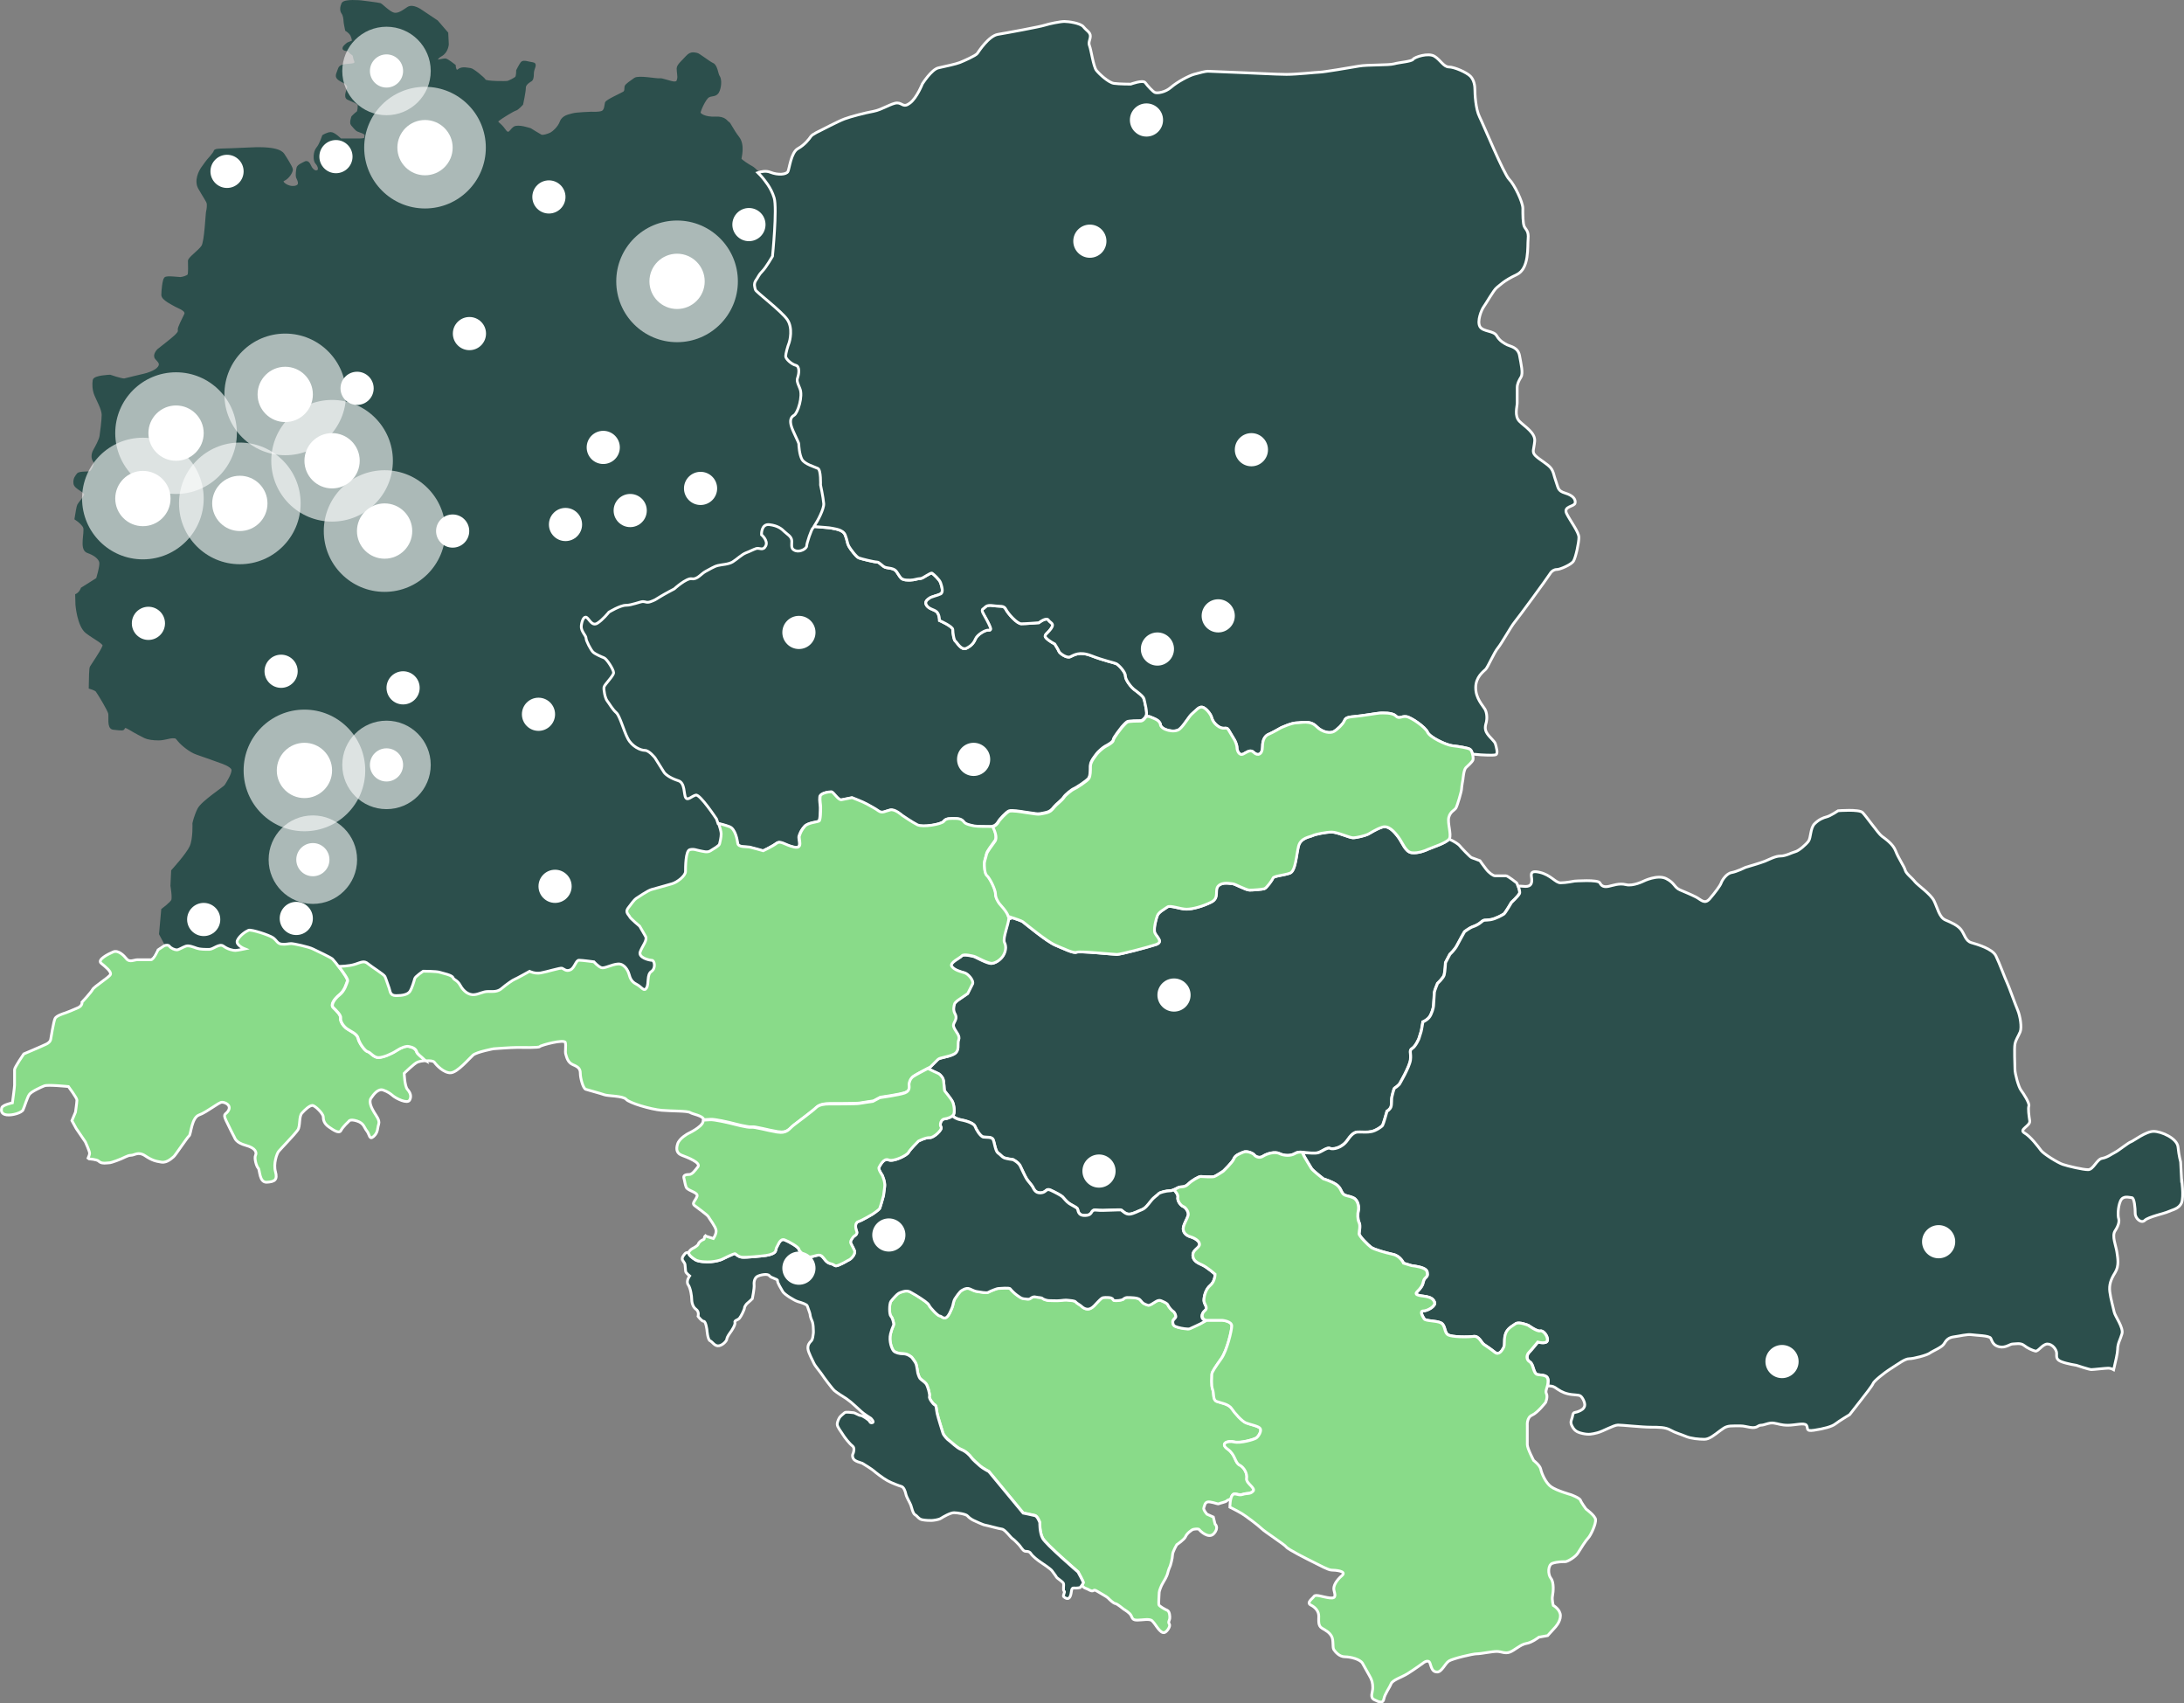
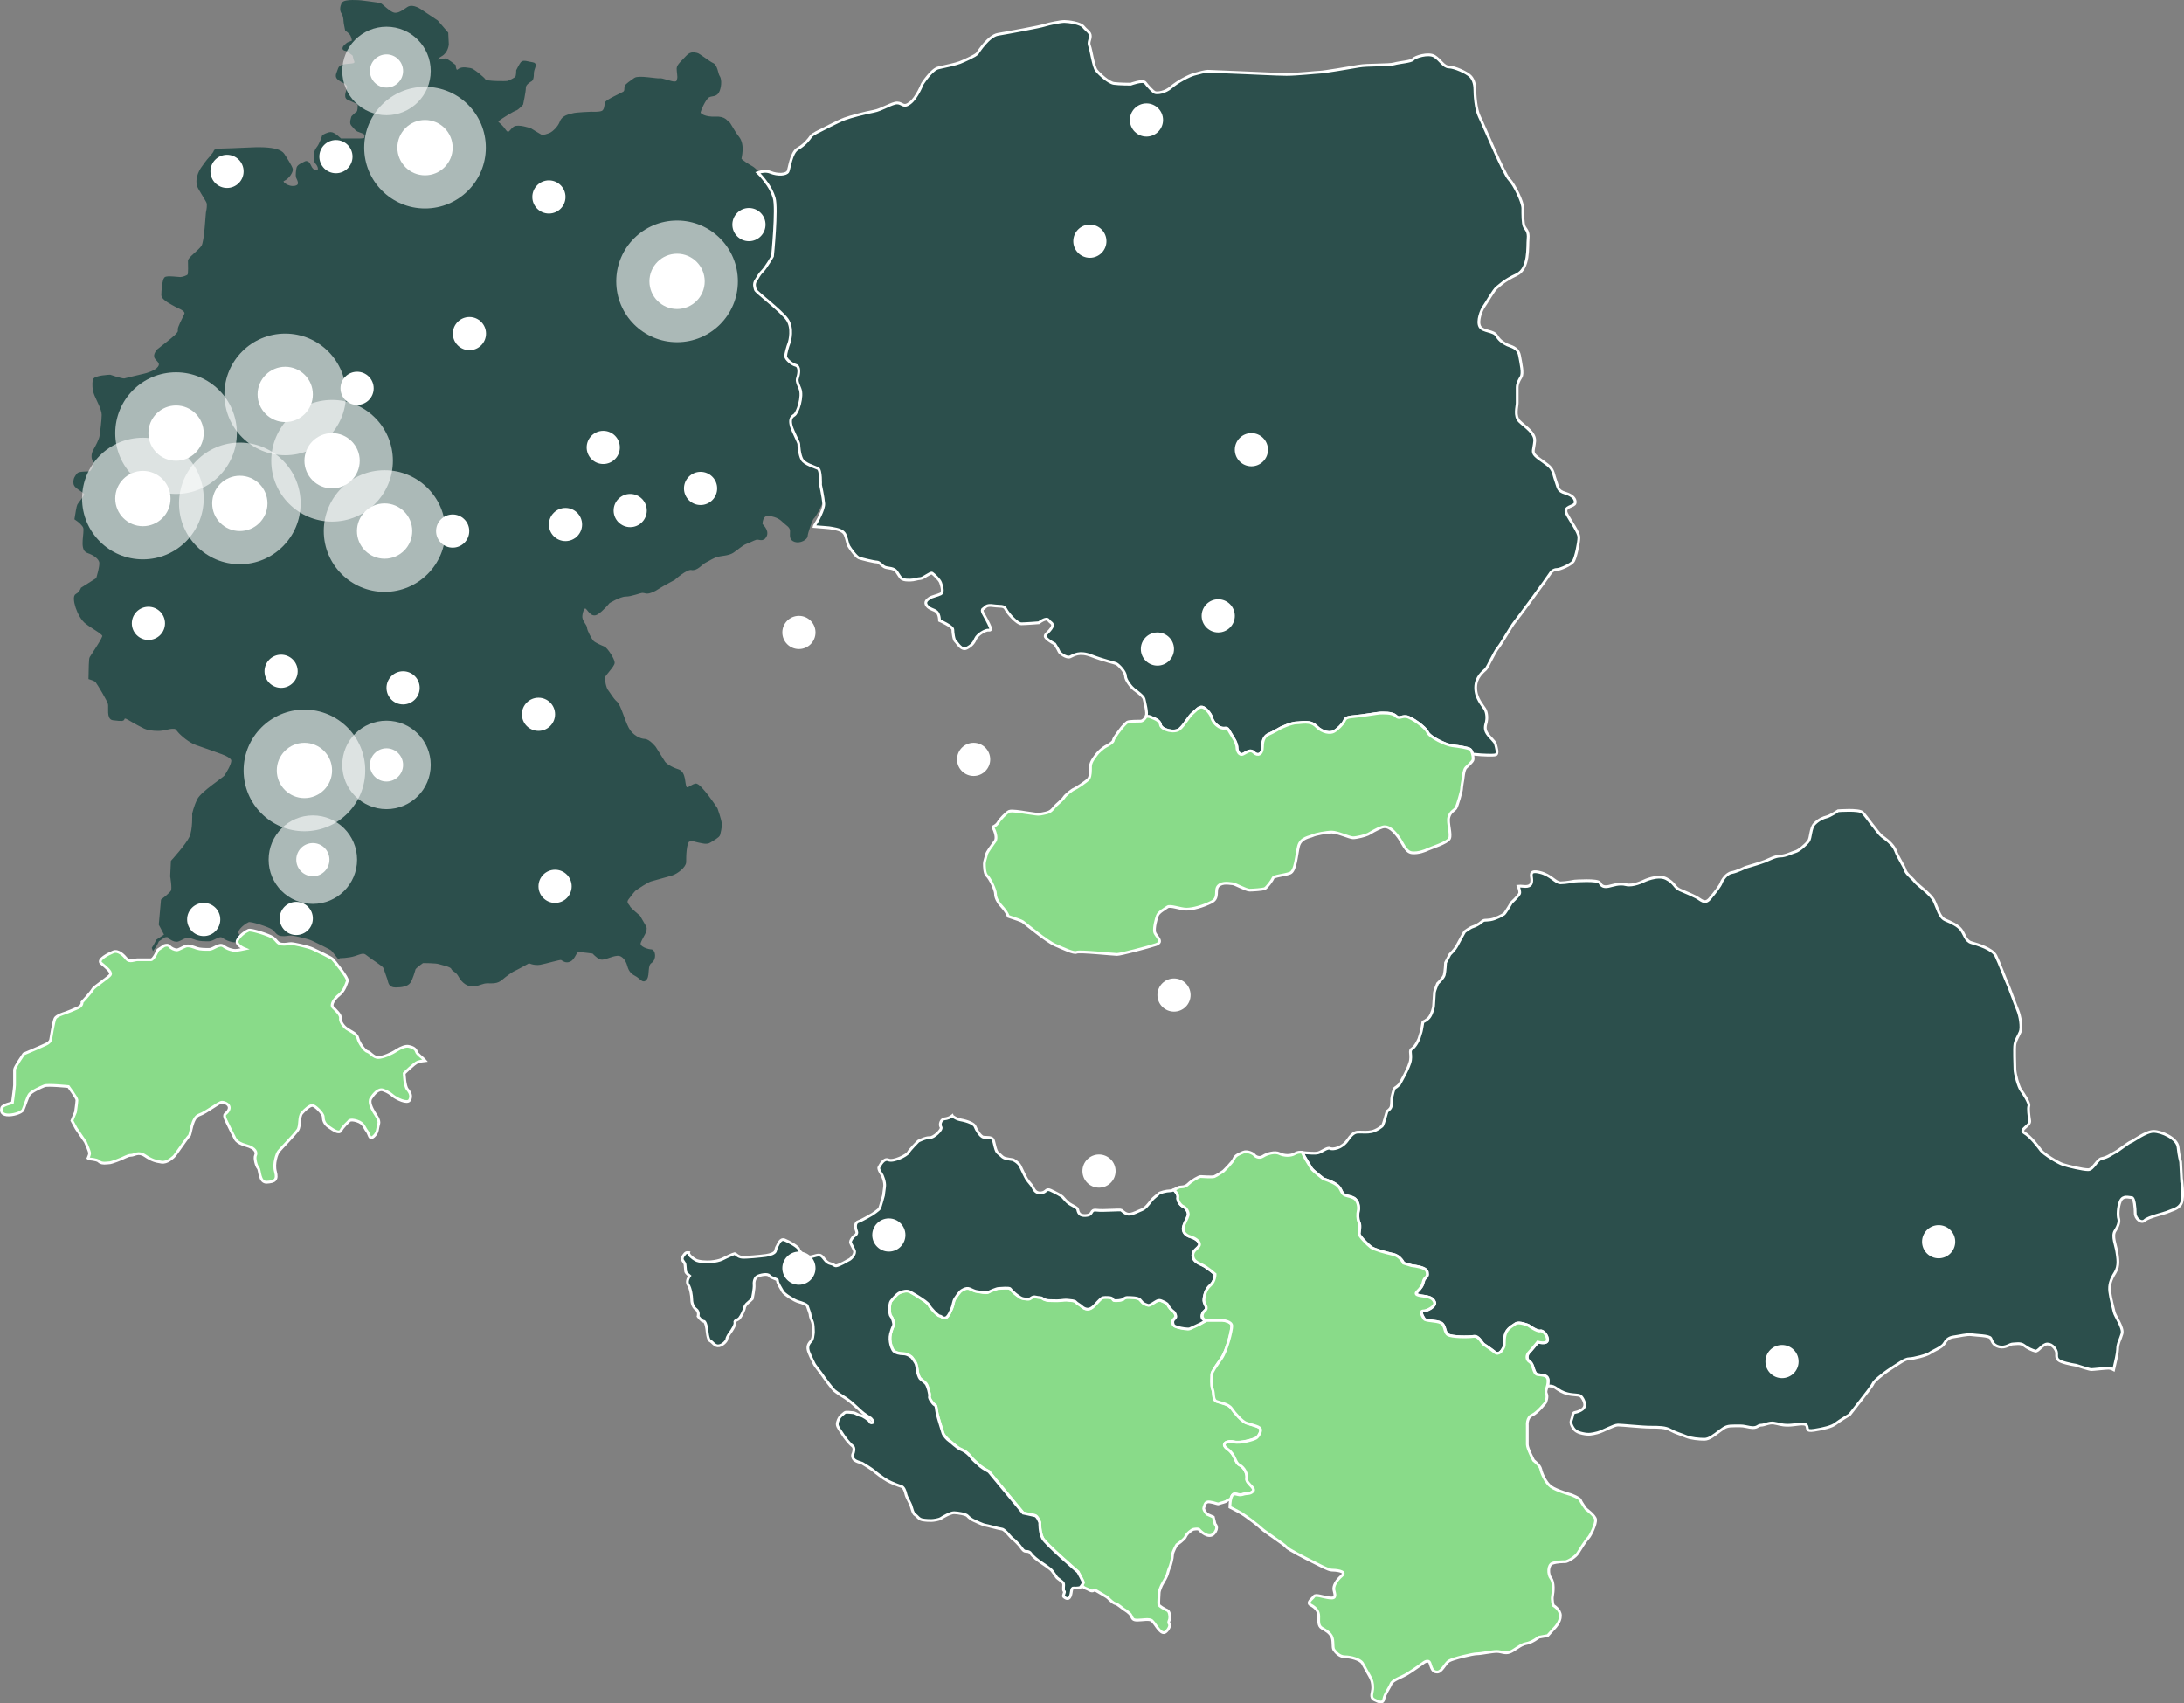
<svg xmlns="http://www.w3.org/2000/svg" xmlns:xlink="http://www.w3.org/1999/xlink" viewBox="0 0 790.07 616.04">
  <rect x="0" y="0" width="790.07" height="616.04" fill="#808080" stroke="none" />
  <defs>
    <style>      .cls-1 {        stroke: #2c4f4c;      }      .cls-1, .cls-2 {        fill: #2c4f4c;      }      .cls-3 {        stroke-miterlimit: 10;      }      .cls-3, .cls-2, .cls-4 {        stroke: #fff;      }      .cls-3, .cls-4 {        fill: #89db89;      }      .cls-5, .cls-6 {        fill: #fff;        stroke-width: 0px;      }      .cls-6 {        opacity: .6;      }    </style>
    <symbol id="weiss_gross" data-name="weiss gross" viewBox="0 0 44 44">
      <g>
        <circle class="cls-6" cx="22" cy="22" r="22" />
        <circle class="cls-5" cx="22" cy="22" r="10" />
      </g>
    </symbol>
    <symbol id="weiss_mittel" data-name="weiss mittel" viewBox="0 0 32 32">
      <g>
        <circle class="cls-6" cx="16" cy="16" r="16" />
        <circle class="cls-5" cx="16" cy="16" r="6" />
      </g>
    </symbol>
    <symbol id="weisser_Punkt_klein" data-name="weisser Punkt klein" viewBox="0 0 12 12">
      <circle class="cls-5" cx="6" cy="6" r="6" />
    </symbol>
  </defs>
  <g id="Karte">
    <path class="cls-3" d="m436.04,477.67l-1.79,1.02s-3.21,1.54-3.85,1.79c-.64.26-3.08-.13-4.36-.52-1.28-.39-1.67-.64-1.79-1.67-.13-1.02.77-1.41,1.03-1.92.26-.51-.25-1.8-.9-2.18-.64-.39-1.66-1.67-1.92-2.31-.26-.64-1.28-1.03-2.43-1.54-1.15-.51-2.31.64-3.46,1.28-1.16.64-1.28.38-2.31,0-1.03-.39-1.15-.9-1.92-1.67-.77-.77-3.46-.77-4.49-.77s-1.67.77-1.67.77c0,0-1.03.38-2.43.38s-.9-.38-1.41-.77c-.51-.39-1.41-.39-2.56-.39s-1.41.38-2.56,1.53c-1.15,1.15-1.67,2.05-2.95,2.56-1.28.51-2.56-.39-3.07-.9-.51-.51-1.66-1.03-2.05-1.54-.38-.51-1.8-.51-2.69-.64-.89-.13-2.05,0-2.95.12-.9.13-3.59,0-4.1,0s-1.92-.38-2.3-.77c-.38-.39-1.41-.26-2.43-.52-1.03-.26-1.67.38-2.05.64-.39.26-1.41.13-2.31,0-.9-.13-1.54-.64-2.43-1.29-.89-.64-2.05-1.8-2.43-2.31-.38-.52-3.59-.13-4.23-.13s-3.08,1.02-3.72,1.41c-.64.38-2.95-.13-3.97-.26-1.03-.13-1.54-.51-2.82-1.03-1.28-.52-2.95.64-3.33,1.02-.39.38-1.28,1.53-1.92,2.56-.64,1.03-.64,2.31-1.03,3.2-.39.89-1.28,3.33-2.31,3.71-1.03.38-1.54-.64-2.18-.64s-3.46-2.95-3.84-3.85c-.38-.9-2.56-2.18-3.07-2.57-.51-.39-2.44-1.54-3.84-2.31-1.41-.77-3.59.25-4.1.51-.51.26-2.18,2.05-2.82,2.94-.64.9-.65,4.74,0,5.38.64.64,1.02,2.44,1.02,2.95s-.51.9-1.16,3.46c-.64,2.56.51,5.51,1.15,6.15.64.64,2.05,1.03,3.59,1.03s2.95,1.29,2.95,1.29c0,0,1.28,1.67,1.54,2.31.25.64.64,3.33.64,3.33,0,0,.38,1.41.77,1.92.38.51,1.53,1.16,2.18,1.93.64.77,1.53,3.98,1.27,4.61-.26.64,1.28,2.82,1.92,3.08.64.25.51,1.54.89,3.2.38,1.67,1.79,6.02,2.04,6.92.26.9,1.66,2.44,2.31,2.82.64.39,2.69,2.57,4.35,3.21,1.67.64,3.2,2.18,3.59,2.82.38.64,2.43,2.44,3.33,3.21.9.77,3.07,1.93,3.07,1.93l12.42,15.01s3.2.65,4.23.9c1.02.26,1.79,2.56,1.79,2.56,0,0-.13,3.46,1.02,5.64,1.15,2.18,12.8,12.19,12.8,12.19,0,0,1.92,3.46,1.92,3.85,0,.19-.28.63-.57,1.02.34.46.75.87,1.23,1.05,1.4.51,1.78,1.02,2.54,1.02s.38-.76,2.03.26c1.65,1.02,3.17,1.78,3.68,2.29.51.51,1.9,1.91,2.66,2.03.76.13,2.67,1.78,3.04,2.04.38.25,2.16,1.27,2.66,2.29.51,1.02.51,1.65,2.28,1.65s4.44-.63,5.33.26,1.52,2.03,2.16,2.8c.63.76,1.52,1.78,2.41,1.4.89-.38,2.16-2.29,1.65-3.05s0-1.14.13-1.9c.13-.76,0-2.67-.89-3.05-.89-.38-2.92-1.52-3.04-2.04-.13-.51.13-3.94.13-4.44s.77-2.54,1.27-3.3c.51-.76,1.52-2.67,1.65-3.17.13-.51.64-2.28.89-2.66.25-.38,1.02-3.3,1.02-4.44s1.53-3.68,1.53-3.68c0,0,2.79-1.9,3.18-2.92.38-1.01,2.16-2.54,2.92-2.66.76-.12,1.78-.25,2.03.13.25.38,3.42,3.56,5.33,1.4,1.91-2.16.39-3.42.39-3.42l-.63-2.54-2.28-1.02s-1.52-1.65-1.14-2.41.26-2.29,2.16-2.03c1.9.26,2.79.89,3.3.64.51-.25,2.54-.63,2.79-1.01.13-.19.84-.47,1.53-.7.13-.56.3-1.08.56-1.42.86-1.15,2.01.29,3.74-.28,1.73-.57,2.59,0,3.74-1.15,1.15-1.15-2.58-2.88-2.29-4.6.29-1.73-.86-4.03-2.58-4.89-1.72-.86-1.43-3.74-4.3-5.76-2.87-2.02,0-3.16,2.3-2.58,2.3.58,7.19-.85,8.05-1.43.86-.58,2.01-2.59,1.44-3.45-.57-.86-3.74-1.44-5.17-2.02-1.44-.58-4.02-3.45-5.17-5.18-1.15-1.72-4.02-2.02-5.46-2.6-1.44-.57-.86-2.88-1.43-4.31-.57-1.44-.28-4.6-.28-5.47s1.44-2.87,3.46-5.74c2.01-2.87,3.75-10.06,3.75-11.79s-3.45-2.02-3.45-2.02h-5.46c-.08,0-.15,0-.23-.02l-.4.24Z" />
-     <path class="cls-1" d="m296.8,175.38s.2-5.38-.96-5.96c-1.15-.58-4.8-1.54-5.76-3.27-.96-1.73-1.15-5-1.15-5.58s-2.11-4.42-2.68-6.35c-.57-1.92-.38-3.27.97-4.04,1.35-.77,3.28-6.92,2.12-9.61-1.15-2.69-1.15-3.08-.76-4.23.38-1.15.77-3.84-.76-4.23-1.54-.39-3.65-2.31-3.65-3.27s.77-3.65,1.16-4.61c.39-.96,1.55-5.57-.56-8.65-2.11-3.08-11.33-10.01-11.52-10.78-.19-.77-.77-2.11.2-3.46.96-1.35.96-1.92,2.31-3.27,1.35-1.35,3.66-5.38,3.66-5.38,0,0,1.75-17.3.6-21.15-1.15-3.84-3.64-6.54-4.22-7.31-.58-.77-3.07-3.27-3.84-3.66-.77-.39-4.23-2.5-4.23-3.08s1.35-5-.76-7.69c-2.11-2.69-3.07-5.19-3.65-5.39-.58-.19-.96-1.92-4.61-1.74-3.65.19-5.76-1.16-5.76-1.93s1.93-5.19,3.28-5.95c1.34-.77,2.88,0,3.66-2.11.77-2.11.58-4.23,0-5-.58-.77-.77-3.85-2.11-4.42-1.34-.58-5.18-3.66-5.76-3.66s-1.92-.77-3.46.96c-1.54,1.73-3.27,3.07-3.27,4.22,0,1.15.38,2.88.19,3.65-.19.77-.19,1.54-1.54,1.54s-4.42-1.35-5.38-1.16c-.96.19-7.5-1.16-8.84-.2-1.35.96-3.08,2.11-3.27,2.69-.19.58.19,1.73-.77,2.31-.96.58-6.16,2.88-6.35,3.65-.19.77-.19,2.69-1.35,3.27-1.15.58-4.04.38-4.04.38,0,0-5.58.19-6.73.57-1.15.38-3.46.57-4.23,2.69-.77,2.11-2.89,3.84-3.66,4.23-.77.38-2.88,1.15-3.65.76-.77-.38-3.84-2.31-3.84-2.31,0,0-4.42-1.54-5.77-.58-1.35.96-1.93,3.27-3.65.77-1.73-2.5-3.46-2.7-2.3-3.66,1.15-.96,5.58-3.65,6.35-3.84.77-.19,2.31-1.92,2.31-1.92,0,0,.97-4.42.97-5.96,0-1.54,2.31-2.69,2.31-2.69,0,0,.58-.19.58-2.31,0-2.11,1.54-3.46,0-3.65-1.54-.19-3.27-.96-3.84-.2-.58.77-1.54,2.69-1.54,2.69,0,0,0,1.92-.39,2.5-.39.58-2.5,1.53-3.08,1.73-.58.19-8.08.18-8.46-.59-.38-.77-4.42-4.04-5.19-4.04s-2.88-.77-4.23.38c-1.35,1.15-1.54-1.73-1.54-1.73,0,0-2.69-2.12-3.27-2.12s-3.27.57-3.27.57c0,0-.38-1.16,1.73-2.31,2.12-1.15,2.31-3.84,2.31-3.84l-.19-4.04-3.65-4.23-5.76-3.85s-2.88-2.12-4.61-.97c-1.73,1.15-3.46,2.49-5.19,2.11-1.73-.39-4.42-3.27-4.99-3.47-.58-.19-6.92-.97-6.92-.97,0,0-5.96-.58-6.54.76-.58,1.34-.58,2.5,0,3.27.57.77.77,2.31.76,2.88s.57,3.27.57,3.27c0,0,1.34.77,1.92,1.92.57,1.15.57,2.31.57,2.31l-1.92.77s-2.12,1.54-1.35,1.92c.77.39,1.35,0,2.11.96.77.96,1.34.58,1.54,1.92.19,1.35.96,1.73.19,2.5-.77.77-5,0-5.58,1.72-.58,1.73-1.16,2.5-.58,3.27.57.77,2.11,1.35,2.69,1.73.58.39,1.34,1.16,1.15,1.92-.19.77-1.35,3.27-.2,3.84,1.15.58,4.03,1.54,4.03,2.31,0,.77,0,2.5-.58,2.88-.58.38-1.73,1.54-1.73,1.54,0,0-.77,2.11-.2,2.69.58.58,1.34,1.73,2.11,2.12.77.38,3.07.77,2.88,1.92-.19,1.15.19,1.54-2.69,1.54-2.88,0-6.54,0-6.54,0,0,0-2.3-2.31-3.46-2.31s-2.69.96-2.69.96c0,0-.97,3.08-2.12,4.42-1.16,1.34-1.16,4.42-.39,5.19.77.77,1.53,2.5.57,3.08-.96.58-1.92-.19-2.5-.96-.58-.77-.96-2.69-2.11-2.12-1.15.58-2.5,1.15-2.69,1.92-.19.77-.39,2.69-.2,3.27.19.58,1.92,3.08-.77,3.65-2.69.57-5.96-1.93-4.23-2.7,1.73-.77,2.89-2.88,2.89-3.65s-2.49-4.62-2.88-5.19c-.38-.58-1.34-2.88-12.11-2.32-10.77.56-12.5.18-12.69.95-.19.77-2.5,3.26-2.5,3.26,0,0-1.35,1.73-2.12,2.88-.77,1.15-2.5,4.42-.97,7.11,1.53,2.69,2.88,4.62,3.07,5.39.19.77,0,2.5-.2,3.08-.19.58-.59,10.96-1.75,12.68-1.15,1.73-4.81,4.22-4.81,5.19s.19,4.61-.2,5.19c-.39.58-2.31,1.15-3.08,1.15s-4.8-.58-5.38,0c-.58.58-.97,4.42-.97,5.96s3.84,3.27,4.8,3.85c.96.58,4.23,1.54,3.46,3.27-.77,1.73-2.51,4.8-2.31,5.57.19.77-.39,1.34-1.35,2.3-.96.96-6.16,4.99-6.16,4.99,0,0-1.73,1.73-.77,2.88.96,1.16,2.11,1.92.96,3.46-1.15,1.53-4.42,2.49-5.39,2.68-.96.19-7.11,1.72-7.11,1.72-1.35,0-5.19-1.35-5.19-1.35,0,0-5.57.19-5.77,1.53-.19,1.34-.2,3.27.57,5.19.77,1.93,2.69,5.2,2.68,7.31s-.58,6.34-.78,7.69c-.19,1.34-1.54,3.84-2.31,5.19-.77,1.35-.77,2.89,0,3.84.77.96-.77,3.65-1.35,4.04-.58.38-4.04,0-4.61.76-.58.77-1.35,1.53-1.16,3.27.19,1.73,4.42,2.89,3.84,4.23-.58,1.34-2.12,2.88-2.5,3.65-.22.44-.64,2.87-.95,4.84,1.38.91,2.78,2.16,3.13,3.21.58,1.75-1.47,7.86,1.15,8.74,2.62.88,4.37,2.34,4.66,3.79.29,1.45-1.17,6.11-1.17,6.11l-5.54,3.49s-.57,1.65-1.99,2.32l.09,3.43s.57,7.69,3.64,10c3.07,2.31,6.53,3.85,6.15,5-.39,1.15-2.12,3.84-2.5,4.42-.39.58-1.73,2.69-2.12,3.27-.22.33-.32,4.1-.36,7.31,1.2.37,2.17.78,2.45,1.16.77,1.03,4.35,6.93,4.6,8.21.25,1.28-.52,5.12,1.28,5.38,1.79.26,2.56.26,3.33.26s0-1.79,2.56-.25c2.56,1.54,4.61,2.57,5.64,3.08,1.02.51,2.82.77,4.87.78s3.85-.77,5.13-.76,1.28,0,2.31,1.29c1.02,1.28,4.1,3.85,6.4,4.62,2.31.77,8.71,3.09,8.71,3.09,0,0,4.1,1.28,4.35,2.82.25,1.54-2.06,5.13-2.57,5.89-.51.77-8.47,5.89-9.75,8.45-1.28,2.56-1.8,5.12-1.8,5.12,0,0,.25,5.64-1.03,8.46-1.28,2.82-6.67,8.71-6.67,8.71l-.26,5.38s.76,4.36.25,5.38c-.52,1.02-3.59,3.33-3.59,3.33l-.78,8.71,2.04,3.85-3.08,2.05s-.68,1.56-1.44,2.63l.03.09c.81-1.05,1.58-2.83,1.58-2.83l2.32-1.55c.66-.16,1.42-.3,1.79.19.57.77,1.92,1.35,2.69,1.35s2.12-.96,3.27-1.34c1.16-.38,2.88.39,4.04.77,1.15.39,2.88.39,4.42.39s3.66-2.3,5.19-1.15c1.54,1.16,3.46,1.54,4.23,1.54s3.46-.57,3.46-.57c0,0-3.46-1.35-2.69-3.08.77-1.73,3.08-3.26,4.04-3.65.96-.38,7.5,1.74,8.84,2.7,1.35.96,1.54,2.12,3.07,2.31,1.54.19,2.5-.19,3.46-.19s6.34,1.16,7.88,1.93c1.54.77,6.53,3.08,7.11,3.66.23.23,1.23,1.42,2.3,2.81l.21-.2s3.27,0,5.58-.76c2.31-.77,3.27-1.34,4.61-.19,1.35,1.15,5.76,3.85,6.15,4.62.38.77,1.15,3.27,1.53,4.23.38.96.19,2.69,2.5,2.69,2.31,0,4.23-.38,5-1.53.77-1.15,1.54-3.84,1.74-4.61.19-.77,3.08-2.69,3.08-2.69,0,0,4.81,0,5.96.39,1.15.39,4.42.96,4.8,1.93.38.96,1.54.77,2.69,2.89,1.15,2.12,3.07,3.46,4.99,3.27,1.92-.19,3.08-1.15,5-1.15s3.46.2,5-1.15c1.54-1.34,4.04-3.07,4.62-3.26.58-.19,5.39-2.88,5.39-2.88,0,0,1.92.96,4.04.58s7.12-1.92,7.69-1.72c.58.19,1.54,1.35,3.08.58,1.54-.77,1.93-3.46,3.08-3.46s5.38.58,5.38.58c0,0,1.54,1.73,2.69,2.12,1.15.39,3.65-1.15,5.96-1.34,2.31-.19,3.65,2.31,4.03,3.66.38,1.34.76,2.69,2.69,3.66,1.92.96,2.69,2.89,3.65,1.35.96-1.53,0-4.8,1.74-5.96,1.73-1.15,1.16-4.04.2-4.04-.96,0-5-.97-4.23-3.08.77-2.11,2.7-4.23,1.93-5.57-.77-1.34-2.11-3.65-2.11-3.65,0,0-3.46-2.89-3.65-3.47-.19-.57-1.73-1.54-.57-3.08,1.15-1.53,2.31-3.07,2.89-3.46.58-.38,4.23-2.88,5.58-3.26,1.34-.38,5.58-1.53,7.5-2.1,1.92-.57,4.81-2.88,4.81-4.42,0-1.54,0-7.5,1.55-7.88,1.54-.38,2.5.2,3.65.39,1.15.19,2.69.77,3.85,0,1.15-.77,3.08-1.73,3.27-2.49.19-.77.58-2.31.58-3.65,0-1.35-1.53-5.58-1.53-5.58,0,0-5.95-9.04-7.49-8.66-1.54.38-2.89,2.11-3.65.96-.77-1.16-.19-5.38-2.68-6.15-2.5-.77-4.61-2.12-5.19-3.08-.58-.96-3.26-5.19-3.26-5.19,0,0-2.11-2.69-3.65-2.7s-4.61-1.35-6.15-4.24c-1.53-2.88-2.87-8.27-4.22-9.42-1.34-1.16-2.49-3.27-3.26-4.23-.77-.96-1.34-4.04-1.15-5,.19-.96,3.46-4.03,3.47-5.18s-2.49-5-3.45-5.39c-.96-.39-3.27-1.35-4.04-2.12-.77-.77-2.49-4.04-2.49-5,0-.96-1.92-2.5-1.72-4.42.19-1.92.96-3.65,1.92-3.07.96.58,1.92,3.27,3.84,2.12,1.92-1.15,4.23-4.03,4.23-4.03,0,0,4.04-2.49,6.15-2.49s5.19-1.34,6.15-1.34,1.35.58,2.89,0c1.54-.58,1.73-.77,3.27-1.73,1.54-.96,5.19-2.88,5.19-2.88,0,0,4.43-4.03,6.35-3.65,1.92.39,3.46-1.92,5-2.68,1.54-.77,2.89-1.73,4.42-2.11,1.54-.38,3.85-.38,5.38-1.34,1.54-.96,3.27-2.69,4.81-3.26,1.54-.58,2.5-1.15,3.65-1.53,1.15-.38,2.5.96,3.46-.96.96-1.92-1.53-4.04-1.53-4.04,0,0-.19-4.04,2.89-3.65,3.08.39,4.42,1.54,5.38,2.5.96.96,2.69,1.73,2.69,3.46s-.39,2.88,1.34,3.46c1.73.58,4.04-.76,4.04-1.72s1.74-6.15,2.31-6.53c.58-.38,4.05-6.34,3.86-8.65-.19-2.31-1.15-6.73-1.15-6.73Z" />
-     <path class="cls-2" d="m413.82,252.77c-.19-.96-2.88-2.89-3.65-3.46-.77-.58-3.07-3.27-3.07-4.81s-2.5-4.04-3.26-4.43c-.77-.39-4.61-1.16-9.03-2.89-4.42-1.73-6.34-.2-7.69.38-1.34.58-3.84-1.35-4.04-1.93-.19-.58-1.53-2.7-1.53-2.7,0,0-1.92-.96-3.07-2.12-1.15-1.16.39-1.54,1.73-3.46,1.35-1.92-.19-1.92-.96-3.08-.77-1.16-3.46.96-3.46.96,0,0-4.81.38-6.35.38s-4.8-3.66-5.57-5.2c-.77-1.54-1.92-.96-4.61-1.35-2.69-.39-2.69.57-3.65,1.15-.96.58.38,2.11,1.34,4.04.96,1.92,2.11,3.85.77,3.65-1.35-.19-4.23,1.72-4.81,3.07-.58,1.34-1.35,2.5-3.27,3.46-1.92.96-3.46-2.12-4.03-2.5-.58-.39-.96-3.08-.96-4.23,0-1.15-4.8-3.27-4.8-3.27,0,0,0-2.12-.96-3.08-.96-.96-2.69-.97-3.65-2.31-.96-1.34.2-2.11.97-2.69.77-.58,2.88-.96,4.04-1.53,1.15-.57.39-2.88,0-4.03-.38-1.15-2.5-3.08-3.07-3.46-.58-.39-3.27,1.92-4.23,1.92s-2.31.57-3.65.57-2.12,0-2.88-.39c-.77-.39-1.15-1.35-2.11-2.69-.96-1.35-2.88-1.16-4.04-1.54-1.15-.39-2.11-1.92-3.07-1.92s-5.55-1.12-6.5-1.48c-.94-.36-3.06-3.19-3.65-4.25-.59-1.06-.47-1.89-1.29-4.02-.82-2.13-4.13-2.24-4.84-2.48-.5-.17-4.1-.4-6.39-.6-.18.24-.32.42-.4.47-.58.38-2.31,5.57-2.31,6.53s-2.31,2.3-4.04,1.73c-1.73-.58-1.34-1.73-1.34-3.46,0-1.73-1.73-2.5-2.69-3.46-.96-.96-2.3-2.12-5.38-2.51-3.08-.39-2.89,3.65-2.89,3.65,0,0,2.5,2.12,1.53,4.04-.96,1.92-2.31.57-3.46.96-1.15.38-2.11.96-3.65,1.53-1.54.58-3.27,2.31-4.81,3.26-1.54.96-3.85.96-5.38,1.34-1.54.38-2.88,1.34-4.42,2.11-1.54.77-3.08,3.07-5,2.68-1.92-.39-6.35,3.65-6.35,3.65,0,0-3.65,1.92-5.19,2.88-1.54.96-1.73,1.15-3.27,1.72-1.54.58-1.92,0-2.88,0s-4.04,1.34-6.15,1.34-6.16,2.49-6.16,2.49c0,0-2.31,2.88-4.23,4.03-1.92,1.15-2.88-1.54-3.84-2.12-.96-.58-1.73,1.15-1.93,3.07-.19,1.92,1.73,3.46,1.72,4.42s1.73,4.23,2.49,5c.77.77,3.07,1.74,4.03,2.12.96.38,3.46,4.23,3.45,5.39,0,1.15-3.27,4.23-3.47,5.19-.19.96.38,4.03,1.15,5,.77.96,1.92,3.08,3.26,4.23,1.34,1.16,2.68,6.54,4.22,9.42,1.53,2.89,4.61,4.24,6.15,4.24s3.65,2.69,3.65,2.69c0,0,2.69,4.23,3.26,5.2.58.96,2.69,2.31,5.19,3.08,2.5.77,1.92,5,2.68,6.15.77,1.16,2.12-.57,3.65-.95,1.54-.38,7.49,8.66,7.49,8.66,0,0,.26.73.58,1.69,1.18.3,2.89.76,4.05,1.22,1.92.77,2.69,4.43,2.88,5.96.19,1.54,3.27,1.16,4.23,1.35.96.19,5,1.35,5,1.35,0,0,3.27-1.54,4.81-2.69,1.54-1.15,2.88.58,6.34,1.35,3.46.77,1.54-2.88,1.93-4.03.39-1.15.77-2.12,1.93-3.46,1.15-1.35,4.61-1.53,5.19-1.92.58-.38.58-4.04.58-5s-.38-2.5-.19-3.84c.19-1.35,3.27-1.73,4.04-1.73s2.49,3.08,3.65,2.89c1.15-.19,3.85-.77,3.85-.77,0,0,4.04,1.54,5.38,2.32,1.35.77,2.88,1.54,4.23,2.5,1.35.96,2.5,0,4.23-.38,1.73-.38,4.23,1.93,4.23,1.93,0,0,3.65,2.5,5.57,3.47,1.92.96,8.84-.18,9.61-1.34.77-1.15,2.5-.96,4.23-.96s2.5.58,3.07,1.35c.58.77,2.69,1.16,3.65,1.35.96.19,4.61.2,5.96.2s2.5-1.15,2.89-1.92c.39-.77,2.89-3.46,3.85-3.84.96-.38,4.42.2,5.57.39,1.15.19,2.88.39,4.04.58,1.15.19,1.92,0,3.65-.38,1.73-.38,2.31-1.15,3.08-2.11.77-.96,2.89-2.5,3.46-3.46.58-.96,3.08-2.88,3.66-3.07.58-.19,4.81-2.88,5.39-3.84.58-.96.58-2.69.58-4.42s1.93-3.84,2.31-4.42c.38-.58,2.31-2.3,3.08-2.69.77-.38,2.88-1.54,2.89-2.31s3.08-4.61,3.08-4.61c0,0,1.35-1.54,1.93-1.92.57-.38,4.04-.38,4.8-.38s1.54-.76,2.12-1.73c.58-.96-.57-5.19-.76-6.15Z" />
+     <path class="cls-1" d="m296.8,175.38s.2-5.38-.96-5.96c-1.15-.58-4.8-1.54-5.76-3.27-.96-1.73-1.15-5-1.15-5.58s-2.11-4.42-2.68-6.35c-.57-1.92-.38-3.27.97-4.04,1.35-.77,3.28-6.92,2.12-9.61-1.15-2.69-1.15-3.08-.76-4.23.38-1.15.77-3.84-.76-4.23-1.54-.39-3.65-2.31-3.65-3.27s.77-3.65,1.16-4.61c.39-.96,1.55-5.57-.56-8.65-2.11-3.08-11.33-10.01-11.52-10.78-.19-.77-.77-2.11.2-3.46.96-1.35.96-1.92,2.31-3.27,1.35-1.35,3.66-5.38,3.66-5.38,0,0,1.75-17.3.6-21.15-1.15-3.84-3.64-6.54-4.22-7.31-.58-.77-3.07-3.27-3.84-3.66-.77-.39-4.23-2.5-4.23-3.08s1.35-5-.76-7.69c-2.11-2.69-3.07-5.19-3.65-5.39-.58-.19-.96-1.92-4.61-1.74-3.65.19-5.76-1.16-5.76-1.93s1.93-5.19,3.28-5.95c1.34-.77,2.88,0,3.66-2.11.77-2.11.58-4.23,0-5-.58-.77-.77-3.85-2.11-4.42-1.34-.58-5.18-3.66-5.76-3.66s-1.92-.77-3.46.96c-1.54,1.73-3.27,3.07-3.27,4.22,0,1.15.38,2.88.19,3.65-.19.77-.19,1.54-1.54,1.54s-4.42-1.35-5.38-1.16c-.96.19-7.5-1.16-8.84-.2-1.35.96-3.08,2.11-3.27,2.69-.19.58.19,1.73-.77,2.31-.96.58-6.16,2.88-6.35,3.65-.19.77-.19,2.69-1.35,3.27-1.15.58-4.04.38-4.04.38,0,0-5.58.19-6.73.57-1.15.38-3.46.57-4.23,2.69-.77,2.11-2.89,3.84-3.66,4.23-.77.38-2.88,1.15-3.65.76-.77-.38-3.84-2.31-3.84-2.31,0,0-4.42-1.54-5.77-.58-1.35.96-1.93,3.27-3.65.77-1.73-2.5-3.46-2.7-2.3-3.66,1.15-.96,5.58-3.65,6.35-3.84.77-.19,2.31-1.92,2.31-1.92,0,0,.97-4.42.97-5.96,0-1.54,2.31-2.69,2.31-2.69,0,0,.58-.19.58-2.31,0-2.11,1.54-3.46,0-3.65-1.54-.19-3.27-.96-3.84-.2-.58.77-1.54,2.69-1.54,2.69,0,0,0,1.92-.39,2.5-.39.58-2.5,1.53-3.08,1.73-.58.19-8.08.18-8.46-.59-.38-.77-4.42-4.04-5.19-4.04s-2.88-.77-4.23.38c-1.35,1.15-1.54-1.73-1.54-1.73,0,0-2.69-2.12-3.27-2.12s-3.27.57-3.27.57c0,0-.38-1.16,1.73-2.31,2.12-1.15,2.31-3.84,2.31-3.84l-.19-4.04-3.65-4.23-5.76-3.85s-2.88-2.12-4.61-.97c-1.73,1.15-3.46,2.49-5.19,2.11-1.73-.39-4.42-3.27-4.99-3.47-.58-.19-6.92-.97-6.92-.97,0,0-5.96-.58-6.54.76-.58,1.34-.58,2.5,0,3.27.57.77.77,2.31.76,2.88s.57,3.27.57,3.27c0,0,1.34.77,1.92,1.92.57,1.15.57,2.31.57,2.31l-1.92.77s-2.12,1.54-1.35,1.92c.77.39,1.35,0,2.11.96.77.96,1.34.58,1.54,1.92.19,1.35.96,1.73.19,2.5-.77.77-5,0-5.58,1.72-.58,1.73-1.16,2.5-.58,3.27.57.77,2.11,1.35,2.69,1.73.58.39,1.34,1.16,1.15,1.92-.19.77-1.35,3.27-.2,3.84,1.15.58,4.03,1.54,4.03,2.31,0,.77,0,2.5-.58,2.88-.58.38-1.73,1.54-1.73,1.54,0,0-.77,2.11-.2,2.69.58.58,1.34,1.73,2.11,2.12.77.38,3.07.77,2.88,1.92-.19,1.15.19,1.54-2.69,1.54-2.88,0-6.54,0-6.54,0,0,0-2.3-2.31-3.46-2.31s-2.69.96-2.69.96c0,0-.97,3.08-2.12,4.42-1.16,1.34-1.16,4.42-.39,5.19.77.77,1.53,2.5.57,3.08-.96.58-1.92-.19-2.5-.96-.58-.77-.96-2.69-2.11-2.12-1.15.58-2.5,1.15-2.69,1.92-.19.77-.39,2.69-.2,3.27.19.58,1.92,3.08-.77,3.65-2.69.57-5.96-1.93-4.23-2.7,1.73-.77,2.89-2.88,2.89-3.65s-2.49-4.62-2.88-5.19c-.38-.58-1.34-2.88-12.11-2.32-10.77.56-12.5.18-12.69.95-.19.77-2.5,3.26-2.5,3.26,0,0-1.35,1.73-2.12,2.88-.77,1.15-2.5,4.42-.97,7.11,1.53,2.69,2.88,4.62,3.07,5.39.19.77,0,2.5-.2,3.08-.19.58-.59,10.96-1.75,12.68-1.15,1.73-4.81,4.22-4.81,5.19s.19,4.61-.2,5.19c-.39.58-2.31,1.15-3.08,1.15s-4.8-.58-5.38,0c-.58.58-.97,4.42-.97,5.96s3.84,3.27,4.8,3.85c.96.58,4.23,1.54,3.46,3.27-.77,1.73-2.51,4.8-2.31,5.57.19.77-.39,1.34-1.35,2.3-.96.96-6.16,4.99-6.16,4.99,0,0-1.73,1.73-.77,2.88.96,1.16,2.11,1.92.96,3.46-1.15,1.53-4.42,2.49-5.39,2.68-.96.19-7.11,1.72-7.11,1.72-1.35,0-5.19-1.35-5.19-1.35,0,0-5.57.19-5.77,1.53-.19,1.34-.2,3.27.57,5.19.77,1.93,2.69,5.2,2.68,7.31s-.58,6.34-.78,7.69c-.19,1.34-1.54,3.84-2.31,5.19-.77,1.35-.77,2.89,0,3.84.77.96-.77,3.65-1.35,4.04-.58.38-4.04,0-4.61.76-.58.77-1.35,1.53-1.16,3.27.19,1.73,4.42,2.89,3.84,4.23-.58,1.34-2.12,2.88-2.5,3.65-.22.44-.64,2.87-.95,4.84,1.38.91,2.78,2.16,3.13,3.21.58,1.75-1.47,7.86,1.15,8.74,2.62.88,4.37,2.34,4.66,3.79.29,1.45-1.17,6.11-1.17,6.11l-5.54,3.49s-.57,1.65-1.99,2.32s.57,7.69,3.64,10c3.07,2.31,6.53,3.85,6.15,5-.39,1.15-2.12,3.84-2.5,4.42-.39.58-1.73,2.69-2.12,3.27-.22.33-.32,4.1-.36,7.31,1.2.37,2.17.78,2.45,1.16.77,1.03,4.35,6.93,4.6,8.21.25,1.28-.52,5.12,1.28,5.38,1.79.26,2.56.26,3.33.26s0-1.79,2.56-.25c2.56,1.54,4.61,2.57,5.64,3.08,1.02.51,2.82.77,4.87.78s3.85-.77,5.13-.76,1.28,0,2.31,1.29c1.02,1.28,4.1,3.85,6.4,4.62,2.31.77,8.71,3.09,8.71,3.09,0,0,4.1,1.28,4.35,2.82.25,1.54-2.06,5.13-2.57,5.89-.51.77-8.47,5.89-9.75,8.45-1.28,2.56-1.8,5.12-1.8,5.12,0,0,.25,5.64-1.03,8.46-1.28,2.82-6.67,8.71-6.67,8.71l-.26,5.38s.76,4.36.25,5.38c-.52,1.02-3.59,3.33-3.59,3.33l-.78,8.71,2.04,3.85-3.08,2.05s-.68,1.56-1.44,2.63l.03.09c.81-1.05,1.58-2.83,1.58-2.83l2.32-1.55c.66-.16,1.42-.3,1.79.19.57.77,1.92,1.35,2.69,1.35s2.12-.96,3.27-1.34c1.16-.38,2.88.39,4.04.77,1.15.39,2.88.39,4.42.39s3.66-2.3,5.19-1.15c1.54,1.16,3.46,1.54,4.23,1.54s3.46-.57,3.46-.57c0,0-3.46-1.35-2.69-3.08.77-1.73,3.08-3.26,4.04-3.65.96-.38,7.5,1.74,8.84,2.7,1.35.96,1.54,2.12,3.07,2.31,1.54.19,2.5-.19,3.46-.19s6.34,1.16,7.88,1.93c1.54.77,6.53,3.08,7.11,3.66.23.23,1.23,1.42,2.3,2.81l.21-.2s3.27,0,5.58-.76c2.31-.77,3.27-1.34,4.61-.19,1.35,1.15,5.76,3.85,6.15,4.62.38.77,1.15,3.27,1.53,4.23.38.96.19,2.69,2.5,2.69,2.31,0,4.23-.38,5-1.53.77-1.15,1.54-3.84,1.74-4.61.19-.77,3.08-2.69,3.08-2.69,0,0,4.81,0,5.96.39,1.15.39,4.42.96,4.8,1.93.38.96,1.54.77,2.69,2.89,1.15,2.12,3.07,3.46,4.99,3.27,1.92-.19,3.08-1.15,5-1.15s3.46.2,5-1.15c1.54-1.34,4.04-3.07,4.62-3.26.58-.19,5.39-2.88,5.39-2.88,0,0,1.92.96,4.04.58s7.12-1.92,7.69-1.72c.58.19,1.54,1.35,3.08.58,1.54-.77,1.93-3.46,3.08-3.46s5.38.58,5.38.58c0,0,1.54,1.73,2.69,2.12,1.15.39,3.65-1.15,5.96-1.34,2.31-.19,3.65,2.31,4.03,3.66.38,1.34.76,2.69,2.69,3.66,1.92.96,2.69,2.89,3.65,1.35.96-1.53,0-4.8,1.74-5.96,1.73-1.15,1.16-4.04.2-4.04-.96,0-5-.97-4.23-3.08.77-2.11,2.7-4.23,1.93-5.57-.77-1.34-2.11-3.65-2.11-3.65,0,0-3.46-2.89-3.65-3.47-.19-.57-1.73-1.54-.57-3.08,1.15-1.53,2.31-3.07,2.89-3.46.58-.38,4.23-2.88,5.58-3.26,1.34-.38,5.58-1.53,7.5-2.1,1.92-.57,4.81-2.88,4.81-4.42,0-1.54,0-7.5,1.55-7.88,1.54-.38,2.5.2,3.65.39,1.15.19,2.69.77,3.85,0,1.15-.77,3.08-1.73,3.27-2.49.19-.77.58-2.31.58-3.65,0-1.35-1.53-5.58-1.53-5.58,0,0-5.95-9.04-7.49-8.66-1.54.38-2.89,2.11-3.65.96-.77-1.16-.19-5.38-2.68-6.15-2.5-.77-4.61-2.12-5.19-3.08-.58-.96-3.26-5.19-3.26-5.19,0,0-2.11-2.69-3.65-2.7s-4.61-1.35-6.15-4.24c-1.53-2.88-2.87-8.27-4.22-9.42-1.34-1.16-2.49-3.27-3.26-4.23-.77-.96-1.34-4.04-1.15-5,.19-.96,3.46-4.03,3.47-5.18s-2.49-5-3.45-5.39c-.96-.39-3.27-1.35-4.04-2.12-.77-.77-2.49-4.04-2.49-5,0-.96-1.92-2.5-1.72-4.42.19-1.92.96-3.65,1.92-3.07.96.58,1.92,3.27,3.84,2.12,1.92-1.15,4.23-4.03,4.23-4.03,0,0,4.04-2.49,6.15-2.49s5.19-1.34,6.15-1.34,1.35.58,2.89,0c1.54-.58,1.73-.77,3.27-1.73,1.54-.96,5.19-2.88,5.19-2.88,0,0,4.43-4.03,6.35-3.65,1.92.39,3.46-1.92,5-2.68,1.54-.77,2.89-1.73,4.42-2.11,1.54-.38,3.85-.38,5.38-1.34,1.54-.96,3.27-2.69,4.81-3.26,1.54-.58,2.5-1.15,3.65-1.53,1.15-.38,2.5.96,3.46-.96.96-1.92-1.53-4.04-1.53-4.04,0,0-.19-4.04,2.89-3.65,3.08.39,4.42,1.54,5.38,2.5.96.96,2.69,1.73,2.69,3.46s-.39,2.88,1.34,3.46c1.73.58,4.04-.76,4.04-1.72s1.74-6.15,2.31-6.53c.58-.38,4.05-6.34,3.86-8.65-.19-2.31-1.15-6.73-1.15-6.73Z" />
    <path class="cls-2" d="m414.71,259.12c.57-.02,1.14.03,1.53.23,1.03.51,3.33,1.03,3.59,2.82.25,1.79,5.12,3.08,6.92,1.54,1.79-1.53,3.33-4.61,4.62-5.63,1.28-1.02,2.31-2.56,3.59-2.3,1.28.25,3.07,2.57,3.32,3.59.26,1.03,1.03,2.56,2.82,3.59,1.79,1.03,2.56-.25,3.33,1.03.77,1.28,2.3,3.85,2.3,3.85,0,0,.77,1.54.77,2.57,0,1.02.77,3.08,2.3,2.31,1.54-.77,2.56-1.79,3.85-.51,1.28,1.28,3.07.77,3.08-2.05,0-2.82,1.03-4.1,2.31-4.61,1.28-.51,4.36-2.3,4.36-2.3,0,0,3.84-1.79,5.64-1.79s4.87-1.02,7.18,1.29c2.3,2.31,5.12,2.57,6.41,1.8,1.28-.77,3.08-2.56,3.59-3.58.51-1.03.51-1.54,3.59-1.79,3.08-.25,8.72-1.27,9.48-1.27s4.36-.25,5.64,1.03c1.28,1.28,2.05,0,3.84.26,1.79.26,6.92,3.85,7.68,5.65.76,1.8,6.66,4.62,8.96,4.88,2.31.26,5.64.78,6.41,1.29.37.25.67.96.86,1.72l3.07.27s4.14.28,5.25,0c1.1-.28.28-2.76,0-3.87-.28-1.11-1.93-2.21-3.03-3.87-1.1-1.66-.55-3.04-.27-4.14.28-1.1.28-3.31-.55-4.69-.83-1.38-3.31-3.87-3.31-7.73s2.77-5.8,3.6-6.62c.83-.83,3.04-6.07,4.43-7.73,1.38-1.65,4.7-7.73,6.08-9.38,1.38-1.65,11.89-16,12.72-17.38.83-1.38,1.93-1.65,2.76-1.65s4.97-1.65,5.8-3.03c.83-1.38,1.94-6.63,1.94-8.56,0-1.93-3.03-5.8-4.41-8.56-1.38-2.76,2.76-2.48,3.04-3.86.28-1.38-.82-2.76-3.59-3.59-2.76-.83-2.48-1.94-3.31-4.15-.83-2.21-.82-3.59-1.93-4.97-1.1-1.38-4.14-3.04-5.52-4.42-1.38-1.38-.55-2.21-.27-5.24.28-3.04-3.58-5.25-5.51-7.19-1.93-1.94-.82-5.25-.82-6.63,0-1.38,0-4.14,0-5.52,0-1.38.56-2.49,1.39-3.87.83-1.38,0-4.69-.54-7.73-.55-3.04-3.31-3.32-4.41-3.87-1.1-.56-2.76-1.39-3.86-3.32-1.1-1.93-4.97-1.39-6.07-3.32-1.1-1.93.56-6.07,1.39-7.18.83-1.1,3.6-6.07,4.7-6.9,1.11-.83,2.49-2.48,7.19-4.69,4.7-2.2,3.88-10.21,4.16-12.97.28-2.76-.82-3.31-1.37-4.42-.55-1.11-.55-4.42-.54-6.63,0-2.21-3.03-8.56-4.96-10.5-1.93-1.94-9.36-19.89-10.74-22.65-1.38-2.76-1.65-8.28-1.64-9.66s-.27-3.59-1.65-4.97c-1.38-1.38-5.8-3.32-7.73-3.32s-3.03-2.49-5.24-3.87c-2.21-1.38-7.18.27-7.73,1.09-.55.83-4.97,1.1-6.9,1.65-1.93.55-9.66.26-12.7.81-3.04.55-12.98,2.19-14.08,2.19s-8.29.82-12.15.81-13.53-.57-14.63-.57-12.98-.57-13.81-.57-3.04.55-4.97,1.1c-1.93.55-6.08,2.75-8.29,4.68-2.21,1.93-4.97,2.2-5.8,1.93-.83-.28-2.76-2.49-3.59-3.59-.83-1.1-5.24.55-5.24.55,0,0-4.14,0-6.07-.28-1.93-.28-5.24-3.32-6.34-4.7-1.1-1.38-1.92-7.46-2.48-8.84-.55-1.38.28-2.21.28-3.59s-1.38-1.94-2.48-3.32c-1.1-1.38-5.52-1.94-6.9-1.94s-5.52.82-7.18,1.37c-1.66.55-13.53,2.74-16.85,3.29-3.31.55-6.91,6.07-7.46,6.89-.56.83-4.97,2.75-6.36,3.31-1.38.55-5.25,1.37-7.73,1.92-2.48.55-5.8,5.79-5.8,5.79,0,0-1.94,4.97-4.43,6.9-2.49,1.93-2.76,0-4.69,0s-5.53,2.48-8.56,3.03c-3.04.55-8.29,1.92-10.5,2.75-2.21.82-8.56,4.13-8.56,4.13,0,0-3.04,1.38-3.59,2.2-.56.83-2.21,3.04-4.7,4.41-2.49,1.38-3.05,7.17-3.6,8.28-.56,1.11-3.59,1.38-6.35.27-1.57-.63-3.31-.27-4.53.15.73.71,1.4,1.44,1.67,1.79.58.77,3.07,3.46,4.22,7.31,1.15,3.84-.6,21.14-.6,21.14,0,0-2.31,4.03-3.66,5.38-1.35,1.35-1.35,1.92-2.31,3.27-.96,1.35-.39,2.69-.2,3.46.19.77,9.41,7.7,11.52,10.78,2.11,3.08.95,7.69.57,8.65-.39.96-1.16,3.65-1.16,4.61,0,.96,2.11,2.89,3.65,3.27,1.54.39,1.15,3.08.76,4.23-.39,1.15-.39,1.54.76,4.23,1.15,2.69-.78,8.84-2.12,9.61-1.35.77-1.54,2.11-.97,4.04.58,1.92,2.68,5.77,2.68,6.35,0,.58.19,3.85,1.15,5.58.96,1.73,4.61,2.7,5.76,3.27,1.15.58.95,5.96.95,5.96,0,0,.96,4.42,1.15,6.73.16,1.94-2.26,6.45-3.38,8.07l-.06.25c2.29.2,5.89.43,6.39.6.71.24,4.01.35,4.84,2.48.82,2.13.71,2.95,1.29,4.02.59,1.06,2.71,3.9,3.65,4.25.94.36,5.54,1.48,6.5,1.48s1.92,1.54,3.07,1.92,3.08.2,4.04,1.54c.96,1.35,1.34,2.31,2.11,2.69.77.39,1.54.39,2.89.39s2.69-.57,3.65-.57,3.66-2.3,4.23-1.92c.58.39,2.69,2.31,3.07,3.46.38,1.15,1.15,3.46,0,4.04-1.15.57-3.27.96-4.04,1.53-.77.58-1.93,1.34-.96,2.69.96,1.35,2.69,1.35,3.65,2.31.96.96.96,3.08.96,3.08,0,0,4.8,2.12,4.8,3.27,0,1.15.38,3.85.96,4.23.58.39,2.11,3.46,4.03,2.5,1.92-.96,2.69-2.11,3.27-3.46.58-1.35,3.46-3.26,4.81-3.07,1.34.19.19-1.73-.77-3.65-.96-1.93-2.3-3.46-1.34-4.04.96-.58.96-1.54,3.65-1.15,2.69.39,3.85-.19,4.61,1.35.77,1.54,4.03,5.2,5.57,5.2s6.34-.38,6.34-.38c0,0,2.7-2.11,3.46-.96.77,1.16,2.31,1.16.96,3.08-1.35,1.92-2.89,2.3-1.73,3.46,1.15,1.16,3.07,2.12,3.07,2.12,0,0,1.34,2.12,1.53,2.7.19.57,2.69,2.5,4.04,1.93,1.35-.58,3.27-2.11,7.69-.38,4.42,1.74,8.26,2.51,9.03,2.89.77.39,3.27,2.89,3.27,4.43,0,1.54,2.3,4.23,3.07,4.81.77.58,3.46,2.5,3.65,3.46.19.96,1.34,5.19.76,6.15l.1.19Z" />
-     <path class="cls-2" d="m335.97,386.7c1.17.59,2.44,1.21,2.94,1.4,1.03.38,1.41.9,2.05,1.8.64.9.51,4.36.76,4.74.26.39,1.92,2.31,2.69,3.59.77,1.28,1.02,4.23.51,5-.08.12-.22.24-.35.35.77.59,1.76,1.15,2.89,1.36,2.72.48,4.96,1.44,5.28,2.41.32.96,1.91,3.68,3.04,3.84,1.12.16,3.04-.15,3.52.97.48,1.12.8,4.16,1.76,4.8.96.64,1.44,1.44,2.24,1.76.8.32,3.2.64,3.2.64,0,0,1.92.96,2.56,2.24.64,1.28,1.76,3.84,2.39,4.8.64.96,1.6,1.92,2.08,2.72.48.8.96,2.4,3.03,2.25,2.08-.16,1.76-1.76,3.52-.96,1.76.8,3.84,1.93,4.32,2.41.48.48,1.44,1.76,2.4,2.4.96.64,2.4,1.28,2.88,1.76.48.48,0,2.72,3.04,2.56,3.04-.16,1.44-2.24,4-1.92,2.56.32,8.48-.31,8.96.01.48.32,1.6,1.6,3.04,1.44,1.44-.16,3.04-1.12,4.32-1.59,1.28-.48,2.24-1.76,3.36-3.2,1.12-1.44,2.4-2.08,2.73-2.56.32-.48,2.88-1.12,4.16-1.11s2.72-1.12,3.36-1.28c.64-.16,1.92.16,3.2-1.12,1.28-1.28,3.84-2.72,4.48-2.71s4.16.32,4.96,0c.8-.32,3.2-1.92,3.2-1.92,0,0,3.36-3.2,3.85-4.48.48-1.28,1.92-1.76,3.36-2.4,1.44-.64,3.68.48,4,.96.32.48,1.76,1.44,3.2.48,1.44-.96,4.32-1.76,5.92-.95,1.6.8,4,.97,5.6,0,1.6-.96,3.2-.31,4-.31s3.04.32,4.32,0c1.28-.32,3.36-2.08,4.32-1.6.96.48,4.32,0,6.4-3.03,2.09-3.04,3.2-2.88,4.48-2.87s2.56.16,4.16-.16c1.6-.32,3.68-1.75,4.01-2.23.32-.48,1.6-5.12,1.6-5.12,0,0,1.12-.64,1.44-1.6s.16-3.04.32-3.52c.16-.48.64-3.2,1.12-3.36.48-.16,1.6-1.28,1.6-1.28,0,0,3.69-6.24,4.01-8.8.32-2.56-.63-3.36.65-4.16,1.28-.8,2.4-3.52,2.4-3.52,0,0,.64-2.08.8-2.56.16-.48.64-3.52.64-3.52,0,0,1.28-.48,2.24-1.59.96-1.12,1.6-3.68,1.6-4.16s.33-4.48.33-4.96,1.13-3.2,1.13-3.2c0,0,2.08-1.92,2.4-3.04.32-1.12.49-4.48.49-4.48l1.6-3.04s1.77-1.6,2.57-3.2c.8-1.6,2.73-4.96,2.73-4.96,0,0,1.92-1.43,2.88-1.76.96-.32,2.08-.8,3.2-1.76,1.12-.96,1.12-.48,3.2-.8,2.08-.32,4.49-1.76,4.96-2.08.48-.32,2.72-4.16,2.72-4.16,0,0,2.4-2.24,2.88-3.2.48-.96-.96-3.84-.96-3.84,0,0-3.19-2.56-3.84-2.56h-4c-.64,0-2.08-.97-3.2-2.41-1.12-1.44-2.24-3.05-2.24-3.05,0,0-2.56-.96-3.04-1.12-.48-.16-4-3.85-4.32-4.33-.23-.34-1.75-1.48-3.86-2.4-1.06,1.5-6.59,3.19-7.59,3.68-1.03.51-3.59,1.53-5.9,1.27-2.31-.26-3.33-3.59-4.86-5.64-1.54-2.05-3.58-4.36-5.89-3.6-2.31.77-4.1,2.05-5.13,2.56-1.03.51-4.1,1.27-5.38,1.27s-5.64-2.06-7.69-2.06-5.9.76-6.92,1.27c-1.03.51-4.36.76-5.13,3.84s-1.04,8.97-3.09,9.74c-2.05.76-5.9,1.02-6.15,1.79-.26.77-2.31,3.59-3.08,3.84-.77.26-4.1.51-5.38.51s-5.38-2.31-6.15-2.31-3.59-.77-5.13.76c-1.54,1.54.51,4.36-2.57,5.89-3.08,1.53-6.67,2.55-8.97,2.55s-5.89-1.55-6.92-.78c-1.03.77-3.08,1.79-3.59,3.07-.51,1.28-1.29,4.36-1.03,5.9.25,1.54,3.58,3.59.51,4.61-3.08,1.02-12.82,3.57-14.1,3.57s-13.58-1.3-14.61-.79c-1.03.51-4.61-1.29-7.69-2.57-3.07-1.29-10.76-7.7-11.78-8.47-.34-.26-1.81-.79-3.61-1.4l-1.63.55c-.2,2.28-2.24,7.02-1.51,8.48.77,1.54.38,3.27-.39,4.61-.77,1.34-2.5,2.69-4.04,2.88-1.54.19-5.77-2.31-6.53-2.51-.77-.19-3.84-.97-4.42-.2-.58.77-4.62,2.49-3.66,3.84.96,1.35,3.27,1.93,4.61,2.31,1.35.39,3.46,2.89,2.88,4.04-.58,1.15-1.74,3.46-1.74,3.46l-3.08,2.11s-1.54.96-1.73,1.73c-.19.77-.58,2.11.19,3.46.77,1.34.19,2.31-.19,3.08-.39.77-.58,1.15,0,2.31.57,1.16,2.11,2.69,1.53,4.04-.58,1.35.57,4.04-1.73,5.19-2.31,1.15-5,1.15-5.77,1.91-.77.77-2.69,2.69-2.69,2.69,0,0-.2.1-.52.27l.04.39Z" />
    <path class="cls-2" d="m344.46,403.6c-.67.55-1.76.97-2.77,1.07-1.28.13-1.93,2.05-1.29,2.95.64.9-2.7,3.97-4.11,3.84-1.41-.13-4.1,1.27-4.1,1.27,0,0-3.08,3.07-3.59,4.1-.51,1.02-5.39,3.45-7.18,2.68-1.79-.77-3.08,2.05-3.46,2.69-.39.64,1.15,2.82,1.15,2.82,0,0,1.15,2.44.89,4.23-.26,1.79-.39,3.08-.39,3.08,0,0-1.16,4.23-1.42,4.74-.26.51-2.56,2.05-2.56,2.05,0,0-3.85,2.3-5.13,2.68-1.28.38-1.16,2.18-.65,3.46.51,1.28-.9,1.67-1.29,2.18s-.9,1.28-.9,1.79.9,1.8,1.41,3.08c.51,1.28-1.29,3.07-1.93,3.33-.64.26-1.41.9-3.46,1.79-2.05.9-1.41,0-3.21-.39-1.79-.39-2.3-2.05-3.33-2.82-1.03-.77-2.57.25-4.23.38-1.67.12-3.84-2.06-3.97-2.82-.13-.77-3.46-2.7-5.12-3.34-1.66-.64-2.31,1.79-2.69,2.31-.39.51-.39,1.15-.64,1.79-.26.64-1.54,1.28-3.46,1.54-1.92.25-7.05.76-8.59.63-1.54-.13-2.31-1.29-2.69-1.29s-3.85,1.66-4.61,2.05c-.77.38-2.43.76-3.97.89-1.54.13-4.36,0-5.51-.65-1.15-.64-2.56-1.8-2.56-2.57,0-.03.01-.07.02-.1-.46-.06-.99-.02-1.3.35-.64.77-1.03,1.28-1.03,1.92s.9,1.28,1.02,2.05c.13.77.13,2.05.25,2.57.13.51,1.41,1.54,1.41,1.54,0,0-1.41,1.92-.52,3.2.9,1.28,1.27,4.23,1.27,5.13s.25,2.82,1.54,3.72c1.28.9.77,2.57.77,2.57,0,0,1.28,1.79,2.05,1.8s1.15,3.08,1.15,3.08c0,0,.25,3.59,1.15,3.97.89.39,1.66,2.05,3.2,1.8,1.54-.25,2.82-1.92,2.82-2.31s.39-1.28,1.15-2.3c.77-1.02,2.06-3.07,1.8-3.84-.26-.77,1.03-.77,1.67-1.54.64-.77,1.8-3.2,1.8-3.71s.77-1.54,1.16-1.79c.39-.26,1.67-1.53,1.67-1.53,0,0,.77-3.72.65-5-.13-1.28.26-2.56,1.16-3.07.9-.51,3.72-1.15,4.36-.25.64.9,3.08,1.15,2.95,1.8-.13.64,1.41,3.08,1.92,3.98.51.9,4.1,3.21,5.51,3.6,1.41.39,3.2,1.03,3.33,1.54s1.02,2.69,1.02,3.08.25,1.41.64,2.18.51,2.18.51,2.69.13,1.54,0,2.18c-.13.64-.13,1.92-.77,2.56-.64.64-1.28,1.41-1.16,2.82.13,1.41,1.79,4.36,2.17,5.26.38.9,2.56,3.46,2.94,4.1.38.64,3.71,5.13,4.48,5.77.77.64,3.07,2.18,3.59,2.44.51.25,2.3,1.67,2.3,1.67,0,0,2.82,2.44,3.71,3.34.9.9,3.59,2.57,3.59,2.57,0,0,1.28,1.28.64,1.54-.64.26-.9,0-1.15-.51-.26-.51-2.56-2.05-3.2-2.05s-2.05-1.03-2.69-1.03-2.56-.39-3.08,0c-.51.38-1.54,1.28-1.8,1.66-.26.38-.9,1.54-.9,2.56s1.54,2.82,2.05,3.72c.51.9,2.43,3.33,3.46,4.1,1.03.77.25,2.69.25,2.69,0,0-.51.64,0,1.79.51,1.15,2.82,1.54,3.33,1.8.51.26,3.71,2.31,4.1,2.7.38.38,3.33,2.69,4.99,3.59,1.67.9,4.1,1.8,5,2.06.9.26,1.41,1.67,1.66,2.82.25,1.15,1.53,3.21,1.79,3.98.26.77.77,3.08,1.53,3.46.77.39,1.28,1.54,2.56,1.8,1.28.26,2.69.26,3.33.26s2.69-.25,3.46-.77c.77-.51,3.46-2.05,4.74-2.04s4.36.52,4.87,1.16c.51.64,1.67,1.41,2.31,1.67.64.26,3.2,1.54,4.1,1.67.9.13,4.87,1.29,6.02,1.42,1.15.13,3.2,3.08,3.84,3.46.64.39,2.05,1.92,2.43,2.31.38.39,1.28,1.93,1.92,2.18.64.26,1.66-.13,2.3.9.64,1.03,2.69,2.57,3.46,3.08.77.52,3.71,2.44,4.23,3.21s1.28,1.67,1.54,2.18,2.3,1.67,2.56,2.31c.26.64-.26,2.56.25,2.82.51.26-.64,1.67-.13,2.05s1.66,1.28,2.31-.13c.64-1.41.26-3.21,1.29-3.07,1.03.13,2.31-.13,2.31-.13,0,0,1.15-1.41,1.15-1.79s-1.92-3.85-1.92-3.85c0,0-11.65-10.01-12.8-12.19-1.15-2.18-1.02-5.64-1.02-5.64,0,0-.77-2.3-1.79-2.56-1.02-.26-4.23-.91-4.23-.91l-12.41-15.01s-2.18-1.16-3.07-1.93c-.9-.77-2.94-2.57-3.33-3.21-.38-.64-1.92-2.18-3.59-2.82-1.66-.64-3.71-2.82-4.35-3.21-.64-.39-2.05-1.92-2.3-2.82-.26-.9-1.66-5.25-2.04-6.92-.38-1.67-.25-2.95-.89-3.21-.64-.25-2.18-2.44-1.92-3.08.26-.64-.63-3.85-1.27-4.61-.64-.77-1.79-1.41-2.18-1.93-.38-.51-.77-1.92-.77-1.92,0,0-.38-2.69-.64-3.33-.25-.64-1.53-2.31-1.53-2.31,0,0-1.41-1.28-2.95-1.29s-2.95-.39-3.59-1.03c-.64-.64-1.79-3.59-1.15-6.15.64-2.56,1.16-2.95,1.16-3.46s-.38-2.31-1.02-2.95c-.64-.64-.63-4.49,0-5.38.64-.89,2.31-2.69,2.82-2.94.51-.26,2.69-1.28,4.1-.51,1.41.77,3.33,1.93,3.84,2.31.51.38,2.69,1.67,3.07,2.57s3.2,3.85,3.84,3.85,1.15,1.03,2.18.64c1.03-.38,1.93-2.82,2.31-3.71.39-.9.39-2.18,1.03-3.2.64-1.03,1.54-2.18,1.92-2.56.39-.38,2.05-1.54,3.33-1.02,1.28.52,1.79.9,2.82,1.03,1.03.13,3.33.65,3.97.26.64-.38,3.08-1.4,3.72-1.4s3.85-.38,4.23.13c.38.52,1.53,1.67,2.43,2.31.9.64,1.54,1.16,2.43,1.29.9.13,1.92.26,2.31,0,.38-.26,1.03-.9,2.05-.64,1.03.26,2.05.13,2.43.52.38.38,1.79.77,2.31.77s3.2.13,4.1,0c.9-.12,2.05-.25,2.95-.12.9.13,2.31.13,2.69.64.38.51,1.54,1.03,2.05,1.54.51.51,1.79,1.41,3.07.9,1.28-.51,1.79-1.41,2.95-2.56,1.16-1.15,1.41-1.53,2.56-1.53s2.05,0,2.56.39c.51.38,0,.77,1.41.77,1.41,0,2.43-.38,2.43-.38,0,0,.64-.77,1.67-.76s3.72,0,4.49.77c.77.77.89,1.28,1.92,1.67,1.03.39,1.15.64,2.31,0,1.16-.64,2.31-1.79,3.46-1.28,1.15.51,2.18.9,2.44,1.54.26.64,1.28,1.92,1.92,2.31.64.39,1.15,1.67.9,2.18-.26.51-1.16.9-1.03,1.92.13,1.03.51,1.28,1.79,1.67,1.28.38,3.71.77,4.35.52.64-.25,3.85-1.79,3.85-1.79l1.8-1.02.11-.29c-1.87-.12-1.77-2.26-.37-3.38,1.44-1.15-.28-2.3-.28-3.74,0-1.44.58-4.03,2.31-5.46,1.72-1.44,1.73-4.02,1.73-4.02,0,0-2.87-2.59-4.88-3.46-2.01-.86-3.16-1.73-3.16-3.46s1.73-2.3,2.3-3.45c.58-1.15-1.15-2.59-3.16-3.17-2.01-.58-2.87-2.01-2.58-3.45.29-1.44,1.44-3.16,1.73-4.31.29-1.15-.86-2.88-1.72-3.17-.86-.29-2.3-2.01-2.01-3.45.15-.74-.62-1.78-1.39-2.62-.47.2-.96.35-1.43.35-1.28,0-3.84.64-4.16,1.11-.32.48-1.6,1.12-2.72,2.56-1.12,1.44-2.08,2.72-3.36,3.2-1.28.48-2.88,1.43-4.32,1.59-1.44.16-2.56-1.12-3.04-1.44-.48-.32-6.4.31-8.96-.01-2.56-.32-.96,1.76-4,1.92-3.04.16-2.56-2.08-3.04-2.56-.48-.48-1.92-1.12-2.88-1.76-.96-.64-1.92-1.92-2.4-2.4-.48-.48-2.56-1.6-4.32-2.41-1.76-.8-1.44.8-3.52.96-2.08.15-2.56-1.44-3.03-2.25-.48-.8-1.44-1.76-2.08-2.72-.64-.96-1.76-3.52-2.39-4.8-.64-1.28-2.56-2.24-2.56-2.24,0,0-2.4-.32-3.2-.64-.8-.32-1.28-1.12-2.24-1.76-.96-.64-1.28-3.68-1.75-4.8-.48-1.12-2.4-.8-3.52-.96-1.12-.16-2.72-2.88-3.04-3.85-.32-.96-2.56-1.92-5.28-2.41-1.05-.19-1.97-.68-2.72-1.22l-.25-.12Z" />
    <path class="cls-2" d="m789.16,426.25l-.31-6s-.63-2.21-.94-5.37c-.31-3.16-5.99-5.69-8.83-5.69-2.84,0-7.26,3.46-8.21,3.78-.95.31-4.42,3.15-5.69,3.78-1.26.63-2.84,1.89-4.74,2.2-1.9.31-3.16,4.1-5.05,4.1s-7.26-1.27-9.15-1.9c-1.89-.63-6.94-3.8-7.89-5.06-.94-1.26-3.78-5.06-5.99-6.32-2.21-1.27,2.21-2.52,1.9-4.41-.31-1.9-.63-4.42-.31-5.37.32-.95-1.89-4.42-2.84-5.68-.95-1.27-2.2-6-2.2-7.58,0-1.58-.31-7.58.01-9.16.32-1.58,1.27-2.84,1.9-4.41.63-1.58,0-5.68-.94-7.89-.94-2.21-3.15-8.52-3.78-9.79-.63-1.26-2.83-7.26-4.09-9.79-1.26-2.53-6.62-4.11-8.83-4.74-2.21-.63-2.52-3.16-3.78-4.74-1.26-1.58-3.47-2.53-5.67-3.48-2.21-.95-2.84-4.42-4.1-6.95-1.26-2.53-5.99-5.69-6.94-6.95-.94-1.26-3.15-2.84-3.47-4.11-.31-1.26-2.52-4.42-3.46-6.95-.94-2.53-3.78-4.42-5.04-5.37-1.26-.95-5.67-7.27-6.93-8.53-1.26-1.26-8.84-.64-8.84-.64,0,0-2.84,1.89-4.11,2.2-1.26.31-2.84.94-4.42,2.52s-1.27,5.05-2.21,6.31c-.95,1.26-3.48,3.47-4.74,3.78-1.26.31-3.47,1.58-5.37,1.57-1.89,0-4.11,1.26-5.68,1.89-1.58.63-6.95,2.2-6.95,2.2,0,0-3.16,1.57-5.05,1.89-1.9.32-3.48,2.84-3.79,3.78-.32.94-2.21,3.47-4.11,5.68-1.9,2.21-3.15.31-5.05-.64-1.89-.95-3.47-1.58-5.68-2.53-2.21-.95-1.89-2.53-5.05-4.11-3.16-1.58-8.2.93-8.2.93,0,0-3.79,1.89-6.31,1.26-2.53-.64-4.74.31-6.32.62-1.58.31-2.52,0-3.16-1.27-.63-1.27-9.15-.64-9.15-.64,0,0-3.16.63-5.05.63s-3.47-2.84-7.57-3.8c-4.1-.95-2.84,1.26-2.85,2.84s-.63,2.52-3.16,2.21c-.65-.08-1.23-.08-1.75-.03.36.92.75,2.15.46,2.71-.48.96-2.88,3.2-2.88,3.2,0,0-2.25,3.84-2.72,4.16-.48.32-2.88,1.76-4.96,2.08-2.08.32-2.08-.16-3.2.8-1.12.96-2.24,1.44-3.2,1.76-.96.32-2.88,1.75-2.88,1.75,0,0-1.92,3.36-2.73,4.96-.8,1.6-2.57,3.2-2.57,3.2l-1.6,3.04s-.16,3.36-.49,4.48c-.32,1.12-2.4,3.04-2.4,3.04,0,0-1.13,2.72-1.13,3.2s-.32,4.48-.32,4.96-.65,3.04-1.61,4.16c-.96,1.12-2.24,1.59-2.24,1.59,0,0-.48,3.04-.64,3.52-.16.48-.8,2.56-.8,2.56,0,0-1.12,2.72-2.4,3.52-1.28.8-.32,1.6-.65,4.16-.32,2.56-4.01,8.8-4.01,8.8,0,0-1.12,1.12-1.6,1.28-.48.16-.96,2.88-1.12,3.36-.16.48,0,2.56-.32,3.52-.32.96-1.44,1.6-1.44,1.6,0,0-1.28,4.64-1.6,5.12-.32.48-2.4,1.92-4.01,2.23-1.6.32-2.88.16-4.16.16s-2.4-.17-4.48,2.88c-2.08,3.04-5.44,3.51-6.4,3.03-.96-.48-3.04,1.28-4.32,1.6-1.28.32-3.52,0-4.32,0-.33,0-.8-.11-1.34-.17l.76,1.53s2.01,3.45,2.58,4.32c.57.86,4.31,3.74,4.31,3.74,0,0,2.87.87,4.6,2.02,1.72,1.15,1.72,2.59,2.58,3.45.86.86,2.01.58,3.74,1.44,1.72.87,2.01,3.45,1.72,4.6-.29,1.15-.29,3.16.28,4.31.58,1.15,0,3.16,0,4.03s3.16,4.03,4.31,4.89c1.15.86,5.46,2.02,8.05,2.6,2.59.58,3.73,3.17,3.73,3.17l2.88.87s2.59.29,4.02.86c1.44.58,1.72,1.15,1.72,2.3s-1.15,1.15-1.44,2.58c-.29,1.44-.87,2.3-2.3,3.74-1.44,1.44,2.3,1.44,3.45,1.73,1.15.29,2.3.58,2.87,2.01.57,1.44-2.59,3.16-4.03,3.16-1.44,0-.29,2.01.29,2.88.57.86,4.31.58,6.04,1.44,1.72.86,1.15,3.45,2.58,4.31,1.44.86,7.19.87,9.2.59,2.01-.29,2.87,2.3,3.74,2.88.86.57,2.58,1.73,4.02,2.88,1.44,1.15,2.59-.57,3.17-1.72.58-1.15,0-2.3.58-4.6.58-2.3,2.59-3.16,3.74-4.02,1.15-.86,4.6.58,4.6.58,0,0,3.16,2.31,4.31,2.02,1.15-.28,2.87,2.02,2.58,3.45-.29,1.44-3.45.57-3.45.57,0,0-2.3,2.87-3.17,3.73-.86.86-1.15,2.59.28,3.45,1.44.86,1.14,4.31,2.87,4.6,1.73.29,3.74,0,3.74,2.3,0,.73-.12,1.34-.26,1.88,0-.02.01-.04.02-.06.84-.07,1.88,0,2.65.51,1.54,1.03,2.56,1.8,4.61,2.31,2.05.52,3.84.26,4.61.77.77.51,1.79,2.56,1.53,3.59-.26,1.02-1.03,1.54-2.31,2.05-1.28.51-1.79,0-2.05,1.53-.26,1.54-1.03,2.05-.26,3.59.77,1.54,1.53,2.31,3.84,2.82,2.31.51,3.33.26,5.38-.25,2.05-.51,5.9-2.81,7.44-2.81s8.72.78,11.79.78,5.38,0,7.18,1.03c1.79,1.03,3.84,1.54,5.64,2.32,1.79.77,4.87,1.03,6.66,1.03s3.59-1.54,5.64-3.07c2.05-1.54,2.56-1.79,5.64-1.79,3.08,0,2.31,0,5.12.52,2.82.52,2.82-.76,4.1-.76s2.82-1.02,4.62-.76c1.8.26,2.56.77,5.13.78,2.56,0,5.9-1.02,6.66,0,.77,1.02-.52,2.31,2.82,1.8,3.33-.51,6.41-1.27,7.69-2.3,1.28-1.02,5.13-3.33,5.13-3.33,0,0,1.8-2.31,3.6-4.61,1.8-2.3,4.62-5.89,4.88-6.66.26-.77,3.59-3.58,6.41-5.37,2.82-1.79,5.13-3.59,6.67-3.58,1.54,0,6.41-1.27,7.44-2.04,1.03-.77,4.36-2.05,5.13-3.33.77-1.28,1.54-2.3,3.59-2.56,2.05-.25,4.87-1.02,6.41-.76,1.54.26,6.41.26,6.92,1.29.51,1.02.77,2.56,3.07,3.08,2.31.51,3.85-1.02,4.87-1.02s2.82-.51,4.1.52c1.28,1.02,3.07,1.8,4.1,2.05,1.03.26,2.57-2.56,4.36-2.56,1.8,0,3.33,2.06,3.33,3.34,0,1.28-.26,2.31,1.79,3.08,2.05.77,5.38,1.29,5.38,1.29,0,0,4.61,1.54,5.38,1.54s5.13-.51,6.15-.51c.52,0,1.29.2,1.93.56.68-2.8,1.43-6.13,1.43-7.33,0-2.21.95-3.47,1.58-5.68.64-2.21-2.52-6.32-2.83-7.89-.32-1.58-1.26-4.74-1.57-7.26-.31-2.52.32-4.42,1.9-6.94,1.58-2.52.95-5.37.64-7.57-.31-2.21-1.89-5.68-.62-7.58,1.26-1.89,1.58-3.47,1.27-4.42-.31-.95-.31-4.1.64-6.31.95-2.21,3.16-1.26,4.1-1.26s1.26,3.79,1.26,5.68c0,1.89,2.21,3.79,3.47,2.53,1.27-1.26,7.26-2.52,8.53-3.15,1.26-.63,3.79-.94,4.74-3.15.95-2.21.01-8.84.01-8.84Z" />
    <path class="cls-3" d="m577.21,549.53c-.29-1.44-3.45-3.74-3.45-3.74,0,0-1.72-2.3-2.01-3.17-.28-.86-3.45-2.02-3.45-2.02,0,0-5.18-1.44-7.19-2.88-2.01-1.44-3.45-4.89-3.73-6.33-.28-1.44-2.58-3.17-2.58-3.17,0,0-2.29-4.32-2.29-5.75s0-6.9,0-6.9c0,0-.29-2.88,1.73-3.74,2.01-.86,4.89-4.59,4.89-4.59,0,0,.87-2.01.29-3.16-.57-1.15.58-2.3.58-4.6s-2.01-2.02-3.74-2.31c-1.73-.29-1.43-3.74-2.87-4.6-1.44-.86-1.15-2.59-.28-3.45.86-.86,3.17-3.73,3.17-3.73,0,0,3.16.87,3.45-.57.29-1.44-1.43-3.74-2.58-3.45-1.15.29-4.31-2.02-4.31-2.02,0,0-3.45-1.44-4.6-.58-1.15.86-3.17,1.72-3.74,4.02-.58,2.3,0,3.45-.58,4.6-.58,1.15-1.73,2.88-3.16,1.72-1.44-1.15-3.16-2.31-4.03-2.88-.86-.58-1.72-3.17-3.73-2.88-2.01.28-7.76.28-9.2-.59-1.44-.86-.86-3.45-2.58-4.31-1.72-.87-5.46-.58-6.04-1.44-.58-.87-1.73-2.88-.29-2.88s4.6-1.72,4.03-3.16c-.57-1.44-1.72-1.73-2.87-2.01-1.15-.29-4.89-.29-3.45-1.73,1.44-1.44,2.01-2.3,2.3-3.74.29-1.44,1.44-1.44,1.44-2.58s-.29-1.73-1.72-2.31c-1.44-.58-4.02-.86-4.02-.86l-2.88-.87s-1.15-2.59-3.73-3.17c-2.59-.58-6.9-1.74-8.05-2.6-1.15-.86-4.31-4.03-4.31-4.89s.58-2.87,0-4.03c-.57-1.15-.57-3.16-.28-4.31.29-1.15,0-3.74-1.72-4.6-1.72-.86-2.88-.58-3.74-1.44-.86-.86-.86-2.3-2.58-3.45-1.72-1.15-4.6-2.02-4.6-2.02,0,0-3.74-2.88-4.31-3.74-.57-.86-2.58-4.32-2.58-4.32l-.78-1.56c-.76-.08-1.67-.06-2.59.49-1.6.96-4,.79-5.6,0-1.6-.8-4.48,0-5.92.95-1.44.96-2.88,0-3.2-.48-.32-.48-2.56-1.6-4-.96-1.44.64-2.88,1.12-3.36,2.4-.48,1.28-3.84,4.47-3.84,4.47,0,0-2.4,1.6-3.2,1.92-.8.32-4.32,0-4.96,0s-3.2,1.44-4.48,2.71c-1.28,1.28-2.56.96-3.2,1.12-.42.1-1.17.6-1.99.95.78.84,1.55,1.89,1.4,2.63-.29,1.44,1.14,3.16,2.01,3.45.86.29,2.01,2.02,1.72,3.17-.29,1.15-1.44,2.88-1.73,4.31-.29,1.44.57,2.88,2.58,3.45,2.01.58,3.73,2.02,3.16,3.17-.58,1.15-2.31,1.72-2.31,3.45s1.15,2.59,3.16,3.46c2.01.87,4.88,3.46,4.88,3.46,0,0,0,2.59-1.73,4.02-1.72,1.44-2.3,4.02-2.3,5.46,0,1.44,1.72,2.59.28,3.74-1.44,1.15-1.15,3.45.86,3.45h5.46s3.45.3,3.45,2.02-1.74,8.91-3.75,11.79c-2.02,2.87-3.46,4.88-3.46,5.74s-.29,4.03.28,5.47c.57,1.44,0,3.74,1.43,4.31,1.44.58,4.31.87,5.46,2.6,1.15,1.72,3.73,4.6,5.17,5.18,1.44.58,4.6,1.15,5.17,2.02.57.86-.58,2.87-1.44,3.45-.86.57-5.75,2-8.05,1.43-2.3-.58-5.18.57-2.31,2.58,2.87,2.02,2.58,4.89,4.31,5.76,1.72.86,2.87,3.17,2.58,4.89-.29,1.73,3.45,3.45,2.29,4.6-1.15,1.15-2.01.57-3.74,1.15-1.73.57-2.88-.87-3.74.28-.86,1.15-.87,4.31-.87,4.31,0,0,2.87,1.44,4.31,2.31,1.44.86,6.03,4.32,7.18,5.47,1.15,1.15,8.33,5.76,8.91,6.62.57.86,7.47,4.32,9.77,5.47,2.3,1.15,5.46,2.88,6.61,2.89s5.75.29,3.73,2.02c-2.02,1.72-3.17,3.73-2.88,5.17.29,1.44,1.15,3.17-1.44,2.88-2.59-.29-5.17-1.44-5.75-.58-.58.86-2.88,2.3-1.16,3.16,1.72.86,2.87,2.3,2.87,4.03,0,1.73-.29,3.45,1.15,4.32,1.44.86,2.59,1.44,3.45,2.88.86,1.44.28,4.03.85,4.89.58.86,2.01,2.59,4.02,2.59,2.01,0,5.46.87,6.33,2.31.86,1.44,1.72,3.17,2.58,4.6.86,1.44,1.15,2.59,1.15,4.31,0,1.73-1.16,3.45.57,4.32,1.72.86,3.16,1.44,3.45-.28.29-1.73,2.02-4.02,2.59-5.46.58-1.44,3.74-2.3,6.04-3.73,2.3-1.44,5.47-3.73,5.47-3.73,0,0,2.02-1.72,2.59,0,.57,1.72.86,3.16,2.58,3.17s2.88-3.16,4.32-4.02c1.44-.86,8.63-2.58,10.07-2.57s5.46-.86,7.19-.85,2.88.87,4.6.29c1.72-.57,4.03-2.87,6.04-3.16,2.01-.28,4.6-2.29,4.6-2.29l3.17-.57,2.59-2.87s2.02-2.01,2.02-4.31-2.58-3.74-2.58-3.74c0,0-.57-2.01-.28-3.45.29-1.44.58-4.89-.57-6.33-1.15-1.44-1.15-4.89.58-5.46,1.73-.57,3.74-.57,4.6-.57s3.74-1.72,4.6-3.16c.86-1.44,2.88-4.6,3.74-5.46.86-.86,2.88-5.17,2.6-6.61Z" />
    <path class="cls-4" d="m54.55,347.12h-4.87c-1.03,0-2.82,1.01-3.85-.27-1.02-1.28-3.07-3.34-4.87-2.57-1.8.77-5.9,2.82-4.36,4.1,1.54,1.29,3.84,3.09,3.33,4.11-.51,1.02-5.9,4.35-6.42,5.38-.51,1.02-3.85,4.61-3.85,4.61,0,0,.26,1.28-1.54,2.05-1.8.77-3.59,1.54-4.36,1.79-.77.26-3.34,1.02-3.85,2.05-.51,1.03-1.55,7.44-1.55,7.44,0,0,0,1.02-1.54,1.79-1.54.77-8.21,3.58-8.21,3.58,0,0-3.34,4.87-3.34,5.64s0,4.87,0,5.64-.78,6.41-.78,6.41c0,0-3.59.76-3.85,1.79-.26,1.03-.26,2.31,1.79,2.57,2.05.26,5.39-.77,5.9-1.79.51-1.02,1.54-4.61,2.32-5.64.77-1.03,4.11-2.56,5.39-3.07,1.28-.51,8.72.26,8.72.26,0,0,3.07,4.11,3.07,4.88,0,.77-.52,4.36-.52,4.36l-1.29,3.08,1.54,2.82,3.33,4.88s1.53,3.34,1.53,4.11c0,.4-.27,1.13-.54,1.75l.39.28s2.79.17,3.45.82c.66.66,1.64.82,2.96.66,1.32-.16.66.16,3.45-.82,2.8-.98,3.95-1.97,5.26-1.97,1.31,0,2.63-1.48,5.1.17,2.46,1.65,3.78,1.98,5.91,2.31,2.14.34,3.95-1.63,4.44-1.97.49-.33,4.94-7.06,5.6-7.55.66-.5.83-6.58,3.63-7.56,2.8-.98,7.07-4.59,8.22-4.59s3.29.99,2.46,2.79c-.82,1.81-2.3.99-.99,3.78,1.31,2.8,2.62,5.27,2.95,5.92.33.66.66,2.14,4.27,3.13,3.61.99,3.94,2.63,3.45,3.62-.49.99.32,3.94.98,4.6.66.66.32,5.26,3.12,5.1,2.79-.16,3.95-.82,3.13-3.78-.82-2.96.5-6.57,1.16-7.4.66-.82,5.93-6.24,6.91-7.72.99-1.48.33-4.77,1.49-6.08,1.15-1.31,2.8-2.79,3.78-2.79s3.94,2.96,3.94,4.11c0,1.15.33,2.47,1.97,3.62,1.64,1.15,3.78,2.63,4.44,1.32.66-1.31,2.8-3.28,2.8-3.28,0,0,.33-.99,2.96-.16,2.63.82,2.63,2.47,3.61,3.62.98,1.15.82,3.45,2.46,1.98,1.64-1.48,1.32-2.96,1.81-4.43.49-1.48-.98-3.13-1.64-4.28-.66-1.15-2.13-3.62-1.14-5.1.99-1.48,2.63-3.61,4.44-2.95,1.81.66,2.63,1.32,3.61,2.14.98.82,5.09,2.96,5.92,1.49.82-1.48.17-2.79-.82-3.94-.98-1.15-1.14-5.75-1.14-5.75,0,0,3.62-3.62,4.93-4.11.54-.2,1.56-.4,2.61-.5-1.03-1.22-2.84-2.28-3.11-3.23-.38-1.35-1.92-1.74-2.88-1.93-.96-.19-2.69.38-4.43,1.54-1.73,1.15-4.81,2.49-6.54,2.49s-2.88-1.93-3.85-2.12c-.96-.19-3.07-3.08-3.46-4.81-.38-1.73-2.69-2.5-4.03-3.47-1.35-.96-2.5-2.7-2.3-3.85.19-1.16-1.73-2.89-2.69-3.85-.96-.96.39-3.08,2.31-4.61,1.93-1.54,2.51-4.04,2.89-5,.39-.96-4.8-7.32-5.38-7.89-.58-.58-5.57-2.89-7.11-3.66-1.54-.77-6.92-1.93-7.88-1.93s-1.92.38-3.46.19c-1.54-.19-1.73-1.35-3.07-2.31-1.35-.96-7.88-3.09-8.85-2.7-.96.38-3.27,1.92-4.04,3.65-.77,1.73,2.69,3.08,2.69,3.08,0,0-2.69.57-3.46.57s-2.69-.39-4.23-1.54c-1.54-1.16-3.66,1.15-5.2,1.15s-3.27,0-4.42-.39c-1.15-.39-2.88-1.16-4.04-.77-1.16.38-2.5,1.34-3.27,1.34s-2.11-.58-2.69-1.35c-.37-.5-1.14-.36-1.79-.19l-2.32,1.54s-1.54,3.59-2.57,3.59Z" />
-     <path class="cls-4" d="m154.16,383.67c1.35-.08,2.65.03,3,.55.66.99,3.45,3.95,5.91,3.79,2.47-.16,6.75-5.25,8.06-6.4,1.32-1.14,7.4-2.29,7.4-2.29,0,0,6.41-.49,8.55-.48,2.14,0,7.89.17,8.22-.32.33-.49,8.88-2.78,9.21-1.47.32,1.32-.17,3.29.16,4.27.33.99.65,2.96,2.63,3.78,1.97.82,2.63,1.48,2.63,3.13,0,1.65.98,5.43,1.97,5.75.99.33,5.42,1.49,6.74,1.98,1.31.49,6.74.34,7.89,1.65,1.15,1.32,8.87,3.62,12.82,3.96,3.94.33,9.37.17,10.35.83.88.59,4.53,1.06,4.92,2.56.93-.03,1.8-.07,2.32-.13,1.54-.19,7.12,1.16,7.89,1.36.77.19,5.77,1.54,7.12,1.35,1.35-.19,5.77,1.16,9.42,1.74,3.65.58,4.23-1.15,5.97-2.5,1.73-1.34,6.93-5.18,8.09-6.34,1.16-1.15,3.27-1.34,4.62-1.34s10,.01,10.97-.18c.96-.19,5-.76,5-.76l2.5-1.34s6.93-.95,9.04-1.72c2.12-.77,1.54-2.5,1.54-3.08s.39-2.12,1.54-2.89c1.16-.77,5.97-3.26,5.97-3.26,0,0,1.92-1.92,2.7-2.69.77-.77,3.46-.77,5.77-1.92,2.31-1.15,1.16-3.85,1.74-5.19.58-1.35-.96-2.89-1.54-4.04-.58-1.15-.38-1.54,0-2.31.39-.77.96-1.73.2-3.08-.77-1.35-.38-2.69-.19-3.46.19-.77,1.73-1.73,1.73-1.73l3.08-2.11s1.16-2.31,1.73-3.46c.58-1.15-1.53-3.66-2.88-4.04-1.35-.39-3.65-.97-4.62-2.31-.96-1.35,3.08-3.08,3.66-3.84.58-.77,3.66,0,4.43.2.77.19,5,2.7,6.54,2.51,1.54-.19,3.27-1.54,4.04-2.88.77-1.35,1.16-3.08.39-4.62-.77-1.54,1.55-6.73,1.55-8.85,0-2.12-3.07-5.01-3.46-5.58-.38-.58-1.35-1.92-1.34-3.46s-2.11-5.77-3.07-6.54c-.96-.77-.96-3.66-.96-4.43s.58-2.31.77-3.27c.19-.96,1.73-2.88,3.08-4.8.88-1.26-.04-3.66-.79-5.17-.23.07-.48.12-.73.12-1.35,0-5,0-5.97-.2-.96-.19-3.08-.58-3.65-1.35-.58-.77-1.34-1.35-3.08-1.35s-3.46-.2-4.23.96c-.77,1.15-7.7,2.3-9.62,1.34-1.92-.96-5.57-3.47-5.57-3.47,0,0-2.5-2.31-4.23-1.93-1.73.38-2.89,1.34-4.23.38-1.34-.96-2.88-1.73-4.23-2.5-1.34-.77-5.38-2.32-5.38-2.32,0,0-2.69.57-3.85.77-1.16.19-2.88-2.89-3.65-2.89s-3.85.38-4.04,1.73c-.19,1.34.19,2.89.19,3.85s0,4.62-.58,5c-.58.38-4.04.57-5.19,1.92-1.16,1.35-1.54,2.31-1.93,3.46-.39,1.15,1.53,4.81-1.93,4.04-3.46-.77-4.81-2.51-6.35-1.35-1.54,1.15-4.81,2.69-4.81,2.69,0,0-4.04-1.16-5-1.35-.96-.19-4.04.19-4.23-1.35-.19-1.54-.96-5.2-2.88-5.97-1.15-.46-2.84-.92-4.02-1.22.42,1.32.91,2.98.91,3.74,0,1.35-.39,2.88-.58,3.65-.19.77-2.12,1.73-3.27,2.5-1.16.77-2.7.19-3.85,0-1.15-.19-2.12-.77-3.65-.39-1.54.38-1.55,6.35-1.55,7.89s-2.89,3.84-4.82,4.42c-1.92.58-6.16,1.72-7.5,2.11-1.35.38-5.01,2.88-5.58,3.26-.58.38-1.73,1.92-2.89,3.46-1.16,1.54.38,2.5.57,3.08.19.58,3.65,3.47,3.65,3.47,0,0,1.34,2.31,2.11,3.66.77,1.35-1.16,3.46-1.93,5.58-.77,2.11,3.27,3.08,4.23,3.08s1.53,2.89-.2,4.04c-1.73,1.15-.78,4.42-1.74,5.96-.96,1.54-1.73-.39-3.65-1.35-1.92-.96-2.3-2.31-2.69-3.66-.38-1.35-1.73-3.85-4.04-3.66-2.31.19-4.81,1.72-5.96,1.34-1.15-.39-2.69-2.12-2.69-2.12,0,0-4.23-.58-5.39-.58s-1.54,2.69-3.08,3.46c-1.54.77-2.5-.39-3.08-.58-.58-.19-5.58,1.34-7.7,1.72-2.12.38-4.04-.58-4.04-.58,0,0-4.81,2.69-5.39,2.88-.58.19-3.08,1.92-4.62,3.26-1.54,1.35-3.08,1.15-5,1.15s-3.08.96-5,1.15c-1.92.19-3.85-1.16-5-3.28-1.15-2.12-2.3-1.92-2.69-2.89-.38-.96-3.65-1.54-4.81-1.93-1.15-.39-5.96-.39-5.96-.39,0,0-2.89,1.92-3.08,2.69-.19.77-.97,3.46-1.74,4.62-.77,1.15-2.7,1.53-5,1.53s-2.11-1.73-2.5-2.7c-.38-.96-1.15-3.46-1.53-4.23-.38-.77-4.8-3.47-6.15-4.62-1.34-1.16-2.31-.58-4.62.19-2.31.76-5.58.76-5.58.76h-.38c1.61,2.06,3.5,4.71,3.26,5.3-.39.96-.97,3.46-2.89,5-1.93,1.53-3.27,3.65-2.31,4.61.96.96,2.88,2.7,2.69,3.85-.19,1.15.96,2.89,2.3,3.85,1.34.96,3.65,1.74,4.03,3.47.38,1.73,2.5,4.62,3.46,4.81.96.19,2.11,2.12,3.85,2.12s4.81-1.34,6.54-2.49c1.73-1.15,3.46-1.73,4.43-1.53.96.19,2.5.58,2.88,1.93.26.9,1.9,1.9,2.95,3.04l.47.26Z" />
-     <path class="cls-3" d="m254.51,405.14c.89-.03,1.71-.07,2.22-.13,1.54-.19,7.11,1.16,7.88,1.35.77.19,5.76,1.55,7.11,1.36,1.34-.19,5.76,1.16,9.42,1.74,3.65.58,4.23-1.15,5.96-2.49,1.73-1.34,6.93-5.18,8.08-6.33,1.16-1.15,3.27-1.34,4.62-1.34s10,.01,10.96-.18c.96-.19,5-.76,5-.76l2.5-1.34s6.92-.95,9.04-1.72c2.11-.77,1.54-2.5,1.54-3.08s.39-2.11,1.54-2.88c.88-.59,3.89-2.18,5.27-2.9,1.25.63,2.73,1.36,3.28,1.57,1.03.38,1.41.9,2.05,1.79.64.9.51,4.36.76,4.74.26.39,1.92,2.31,2.69,3.59.77,1.28,1.02,4.23.5,5-.51.77-1.92,1.41-3.21,1.54-1.28.12-1.92,2.05-1.28,2.95.64.9-2.7,3.97-4.11,3.84-1.41-.13-4.1,1.27-4.1,1.27,0,0-3.08,3.07-3.59,4.1-.51,1.03-5.39,3.45-7.18,2.69-1.79-.77-3.08,2.05-3.46,2.69-.39.64,1.15,2.82,1.15,2.82,0,0,1.15,2.44.89,4.23-.26,1.79-.39,3.08-.39,3.08,0,0-1.16,4.23-1.42,4.74-.26.51-2.56,2.05-2.56,2.05,0,0-3.85,2.3-5.13,2.68-1.28.38-1.15,2.18-.64,3.46.51,1.28-.9,1.67-1.29,2.18-.39.51-.9,1.28-.9,1.79s.9,1.8,1.41,3.08c.51,1.28-1.29,3.07-1.93,3.33-.64.26-1.41.9-3.46,1.79-2.05.9-1.41,0-3.21-.39-1.79-.39-2.3-2.05-3.33-2.82-1.02-.77-2.56.25-4.23.38-1.67.12-3.84-2.06-3.97-2.83-.13-.77-3.46-2.69-5.12-3.34-1.66-.64-2.31,1.79-2.69,2.31-.39.51-.39,1.15-.64,1.79-.26.64-1.54,1.28-3.46,1.54-1.92.25-7.05.76-8.59.63-1.54-.13-2.3-1.29-2.69-1.29s-3.85,1.66-4.61,2.05c-.77.38-2.44.76-3.97.89-1.54.13-4.36,0-5.51-.65s-2.56-1.8-2.56-2.57,1.28-1.53,1.28-1.53c0,0,1.92-.9,2.18-1.66.26-.77,1.16-1.41,1.93-1.67.46-.15-.02-.75.66-1.35l.23.19,2.63.83s1.15-1.64.99-2.96c-.16-1.32-2.46-4.27-2.79-4.93-.33-.66-4.1-3.29-5.09-4.11-.98-.82.49-1.81.99-3.28.49-1.48-3.45-1.97-3.94-3.29s-.49-2.14-.82-3.29c-.33-1.15.99-1.31,1.97-1.31s1.97-1.31,3.12-2.79c1.15-1.48-3.94-3.45-5.74-4.11-1.81-.66-2.3-1.97-1.64-4.11.66-2.14,3.79-3.77,3.79-3.77,0,0,4.93-2.3,5.42-4.27.03-.12.04-.24.04-.35l.16-.21Z" />
    <path class="cls-3" d="m531.79,271c-.77-.51-4.1-1.03-6.41-1.29-2.31-.26-8.2-3.09-8.96-4.88-.77-1.8-5.89-5.39-7.68-5.65-1.79-.26-2.57,1.02-3.84-.26-1.28-1.28-4.87-1.03-5.64-1.03s-6.41,1.02-9.48,1.27c-3.08.25-3.08.77-3.59,1.79-.51,1.03-2.31,2.82-3.59,3.58-1.28.77-4.1.51-6.41-1.8-2.3-2.31-5.38-1.29-7.18-1.29s-5.64,1.79-5.64,1.79c0,0-3.08,1.79-4.36,2.3-1.28.51-2.31,1.79-2.31,4.61,0,2.82-1.8,3.33-3.08,2.05-1.28-1.28-2.31-.26-3.85.51-1.54.77-2.3-1.29-2.3-2.31s-.77-2.57-.77-2.57c0,0-1.53-2.56-2.3-3.85-.77-1.28-1.54,0-3.33-1.03-1.79-1.03-2.56-2.57-2.81-3.59-.26-1.03-2.05-3.34-3.33-3.59-1.28-.26-2.31,1.28-3.59,2.3-1.28,1.02-2.82,4.1-4.62,5.63-1.8,1.54-6.66.25-6.92-1.54-.25-1.8-2.56-2.31-3.59-2.82-.39-.2-.97-.24-1.53-.23-.58.95-1.34,1.71-2.1,1.71s-4.23,0-4.81.38c-.58.38-1.92,1.92-1.92,1.92,0,0-3.08,3.84-3.08,4.61s-2.12,1.92-2.89,2.31c-.77.38-2.69,2.11-3.08,2.69-.39.58-2.31,2.69-2.31,4.42s0,3.46-.58,4.42c-.58.96-4.81,3.65-5.39,3.84-.58.19-3.08,2.11-3.66,3.07-.58.96-2.7,2.5-3.46,3.46-.77.96-1.35,1.73-3.08,2.11-1.73.38-2.5.57-3.65.38-1.15-.19-2.88-.39-4.03-.58-1.15-.19-4.61-.77-5.58-.39-.96.38-3.46,3.07-3.85,3.84-.32.64-1.19,1.56-2.26,1.83.07-.01.15-.01.21-.03.75,1.52,1.67,3.92.79,5.17-1.35,1.92-2.89,3.84-3.08,4.8-.19.96-.77,2.5-.77,3.27s0,3.65.95,4.42c.96.77,3.07,5,3.07,6.54,0,1.54.96,2.88,1.34,3.46.33.5,2.66,2.72,3.29,4.68,2.5.81,4.81,1.61,5.25,1.94,1.03.77,8.71,7.18,11.78,8.47,3.07,1.29,6.66,3.08,7.69,2.57,1.03-.51,13.33.79,14.61.79s11.02-2.55,14.1-3.57c3.08-1.02-.25-3.08-.5-4.61-.26-1.54.52-4.61,1.03-5.9.52-1.28,2.57-2.3,3.59-3.07,1.03-.77,4.61.77,6.92.78,2.31,0,5.9-1.02,8.98-2.55,3.08-1.54,1.03-4.36,2.57-5.89,1.54-1.53,4.36-.76,5.13-.76s4.87,2.31,6.15,2.31,4.61-.25,5.38-.51,2.83-3.07,3.08-3.84c.26-.77,4.1-1.02,6.15-1.79,2.05-.77,2.32-6.66,3.09-9.74.77-3.07,4.11-3.33,5.13-3.84,1.02-.51,4.87-1.27,6.92-1.27s6.4,2.06,7.68,2.06,4.36-.76,5.39-1.27c1.03-.51,2.82-1.79,5.13-2.56,2.31-.77,4.36,1.54,5.89,3.6,1.54,2.05,2.56,5.39,4.86,5.64,2.31.26,4.87-.76,5.9-1.27,1.03-.51,6.92-2.3,7.69-3.84.77-1.54-.76-5.64-.24-7.69.52-2.05,2.05-2.56,2.56-3.33.51-.77,2.06-6.15,2.06-6.92s.52-3.59.52-3.59c0,0,.26-3.33,1.03-4.1.77-.77,2.31-2.05,2.57-2.82.25-.77-.25-3.33-1.02-3.85Z" />
  </g>
  <g id="Markierungen">
    <use width="44" height="44" transform="translate(29.69 158.31)" xlink:href="#weiss_gross" />
    <use width="44" height="44" transform="translate(41.69 134.65)" xlink:href="#weiss_gross" />
    <use width="44" height="44" transform="translate(64.76 160.07)" xlink:href="#weiss_gross" />
    <use width="44" height="44" transform="translate(81.18 120.65)" xlink:href="#weiss_gross" />
    <use width="44" height="44" transform="translate(88.13 256.65)" xlink:href="#weiss_gross" />
    <use width="44" height="44" transform="translate(98.13 144.65)" xlink:href="#weiss_gross" />
    <use width="44" height="44" transform="translate(117.13 170.07)" xlink:href="#weiss_gross" />
    <use width="44" height="44" transform="translate(222.93 79.76)" xlink:href="#weiss_gross" />
    <use width="44" height="44" transform="translate(131.75 31.4)" xlink:href="#weiss_gross" />
    <use width="12" height="12" transform="translate(418.7 353.88)" xlink:href="#weisser_Punkt_klein" />
    <use width="12" height="12" transform="translate(283.01 452.67)" xlink:href="#weisser_Punkt_klein" />
    <use width="12" height="12" transform="translate(315.54 440.67)" xlink:href="#weisser_Punkt_klein" />
    <use width="12" height="12" transform="translate(391.57 417.55)" xlink:href="#weisser_Punkt_klein" />
    <use width="12" height="12" transform="translate(346.21 268.65)" xlink:href="#weisser_Punkt_klein" />
    <use width="12" height="12" transform="translate(95.69 236.78)" xlink:href="#weisser_Punkt_klein" />
    <use width="12" height="12" transform="translate(194.8 314.56)" xlink:href="#weisser_Punkt_klein" />
    <use width="12" height="12" transform="translate(188.8 252.34)" xlink:href="#weisser_Punkt_klein" />
    <use width="12" height="12" transform="translate(163.82 114.65)" xlink:href="#weisser_Punkt_klein" />
    <use width="12" height="12" transform="translate(123.18 134.45)" xlink:href="#weisser_Punkt_klein" />
    <use width="12" height="12" transform="translate(157.75 186.07)" xlink:href="#weisser_Punkt_klein" />
    <use width="12" height="12" transform="translate(198.57 183.7)" xlink:href="#weisser_Punkt_klein" />
    <use width="12" height="12" transform="translate(212.23 155.82)" xlink:href="#weisser_Punkt_klein" />
    <use width="12" height="12" transform="translate(221.98 178.65)" xlink:href="#weisser_Punkt_klein" />
    <use width="12" height="12" transform="translate(247.43 170.65)" xlink:href="#weisser_Punkt_klein" />
    <use width="12" height="12" transform="translate(139.82 242.78)" xlink:href="#weisser_Punkt_klein" />
    <use width="12" height="12" transform="translate(67.69 326.56)" xlink:href="#weisser_Punkt_klein" />
    <use width="12" height="12" transform="translate(101.18 326.18)" xlink:href="#weisser_Punkt_klein" />
    <use width="12" height="12" transform="translate(192.57 65.23)" xlink:href="#weisser_Punkt_klein" />
    <use width="12" height="12" transform="translate(264.93 75.23)" xlink:href="#weisser_Punkt_klein" />
    <use width="12" height="12" transform="translate(47.69 219.45)" xlink:href="#weisser_Punkt_klein" />
    <use width="12" height="12" transform="translate(76.13 55.98)" xlink:href="#weisser_Punkt_klein" />
    <use width="12" height="12" transform="translate(115.53 50.65)" xlink:href="#weisser_Punkt_klein" />
    <use width="12" height="12" transform="translate(412.7 228.74)" xlink:href="#weisser_Punkt_klein" />
    <use width="12" height="12" transform="translate(434.7 216.74)" xlink:href="#weisser_Punkt_klein" />
    <use width="12" height="12" transform="translate(408.74 37.4)" xlink:href="#weisser_Punkt_klein" />
    <use width="12" height="12" transform="translate(446.7 156.65)" xlink:href="#weisser_Punkt_klein" />
    <use width="12" height="12" transform="translate(388.26 81.23)" xlink:href="#weisser_Punkt_klein" />
    <use width="12" height="12" transform="translate(283.01 222.74)" xlink:href="#weisser_Punkt_klein" />
    <use width="12" height="12" transform="translate(695.31 443.1)" xlink:href="#weisser_Punkt_klein" />
    <use width="12" height="12" transform="translate(638.65 486.44)" xlink:href="#weisser_Punkt_klein" />
    <use width="32" height="32" transform="translate(123.82 9.67)" xlink:href="#weiss_mittel" />
    <use width="32" height="32" transform="translate(123.82 260.65)" xlink:href="#weiss_mittel" />
    <use width="32" height="32" transform="translate(97.18 294.92)" xlink:href="#weiss_mittel" />
  </g>
</svg>